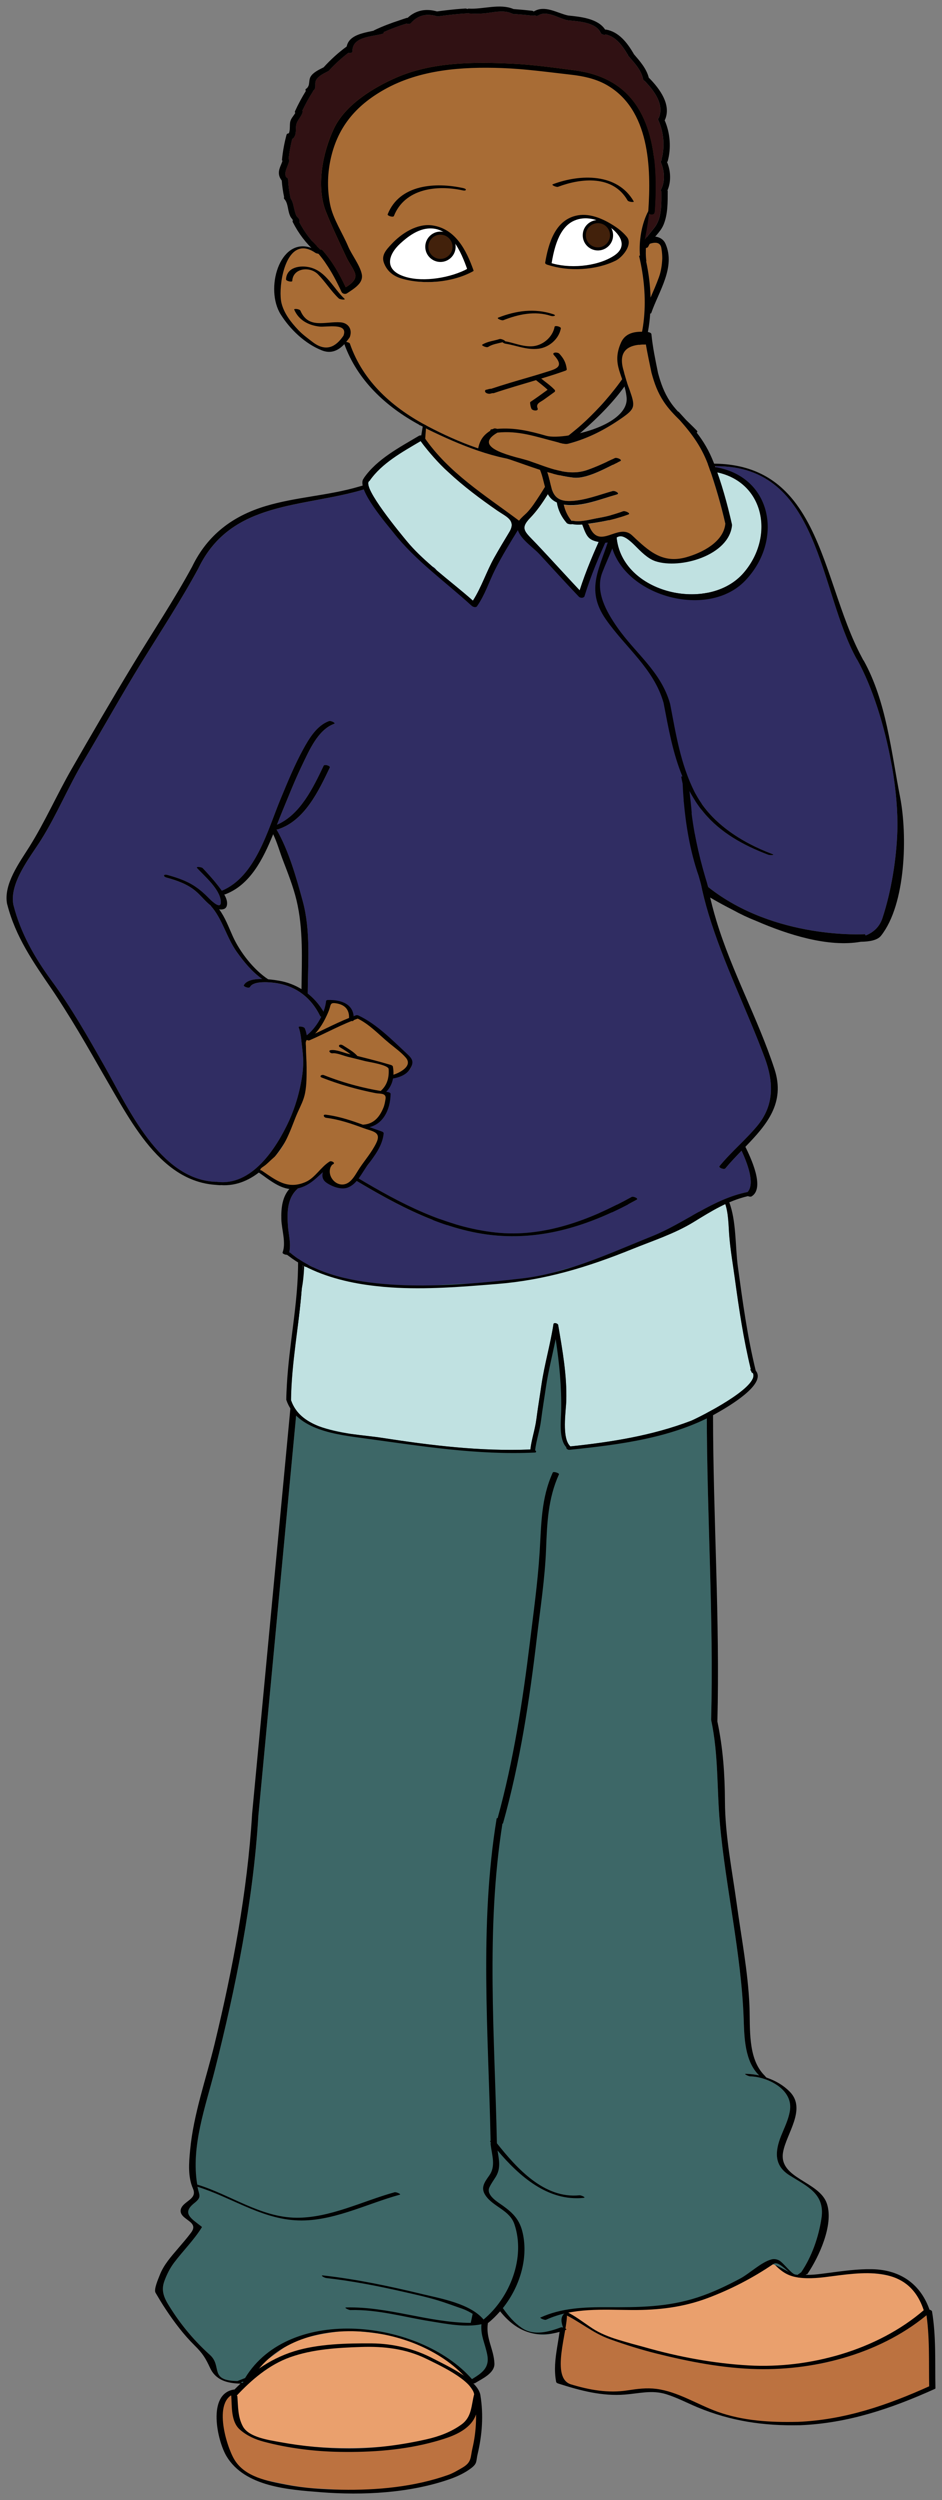
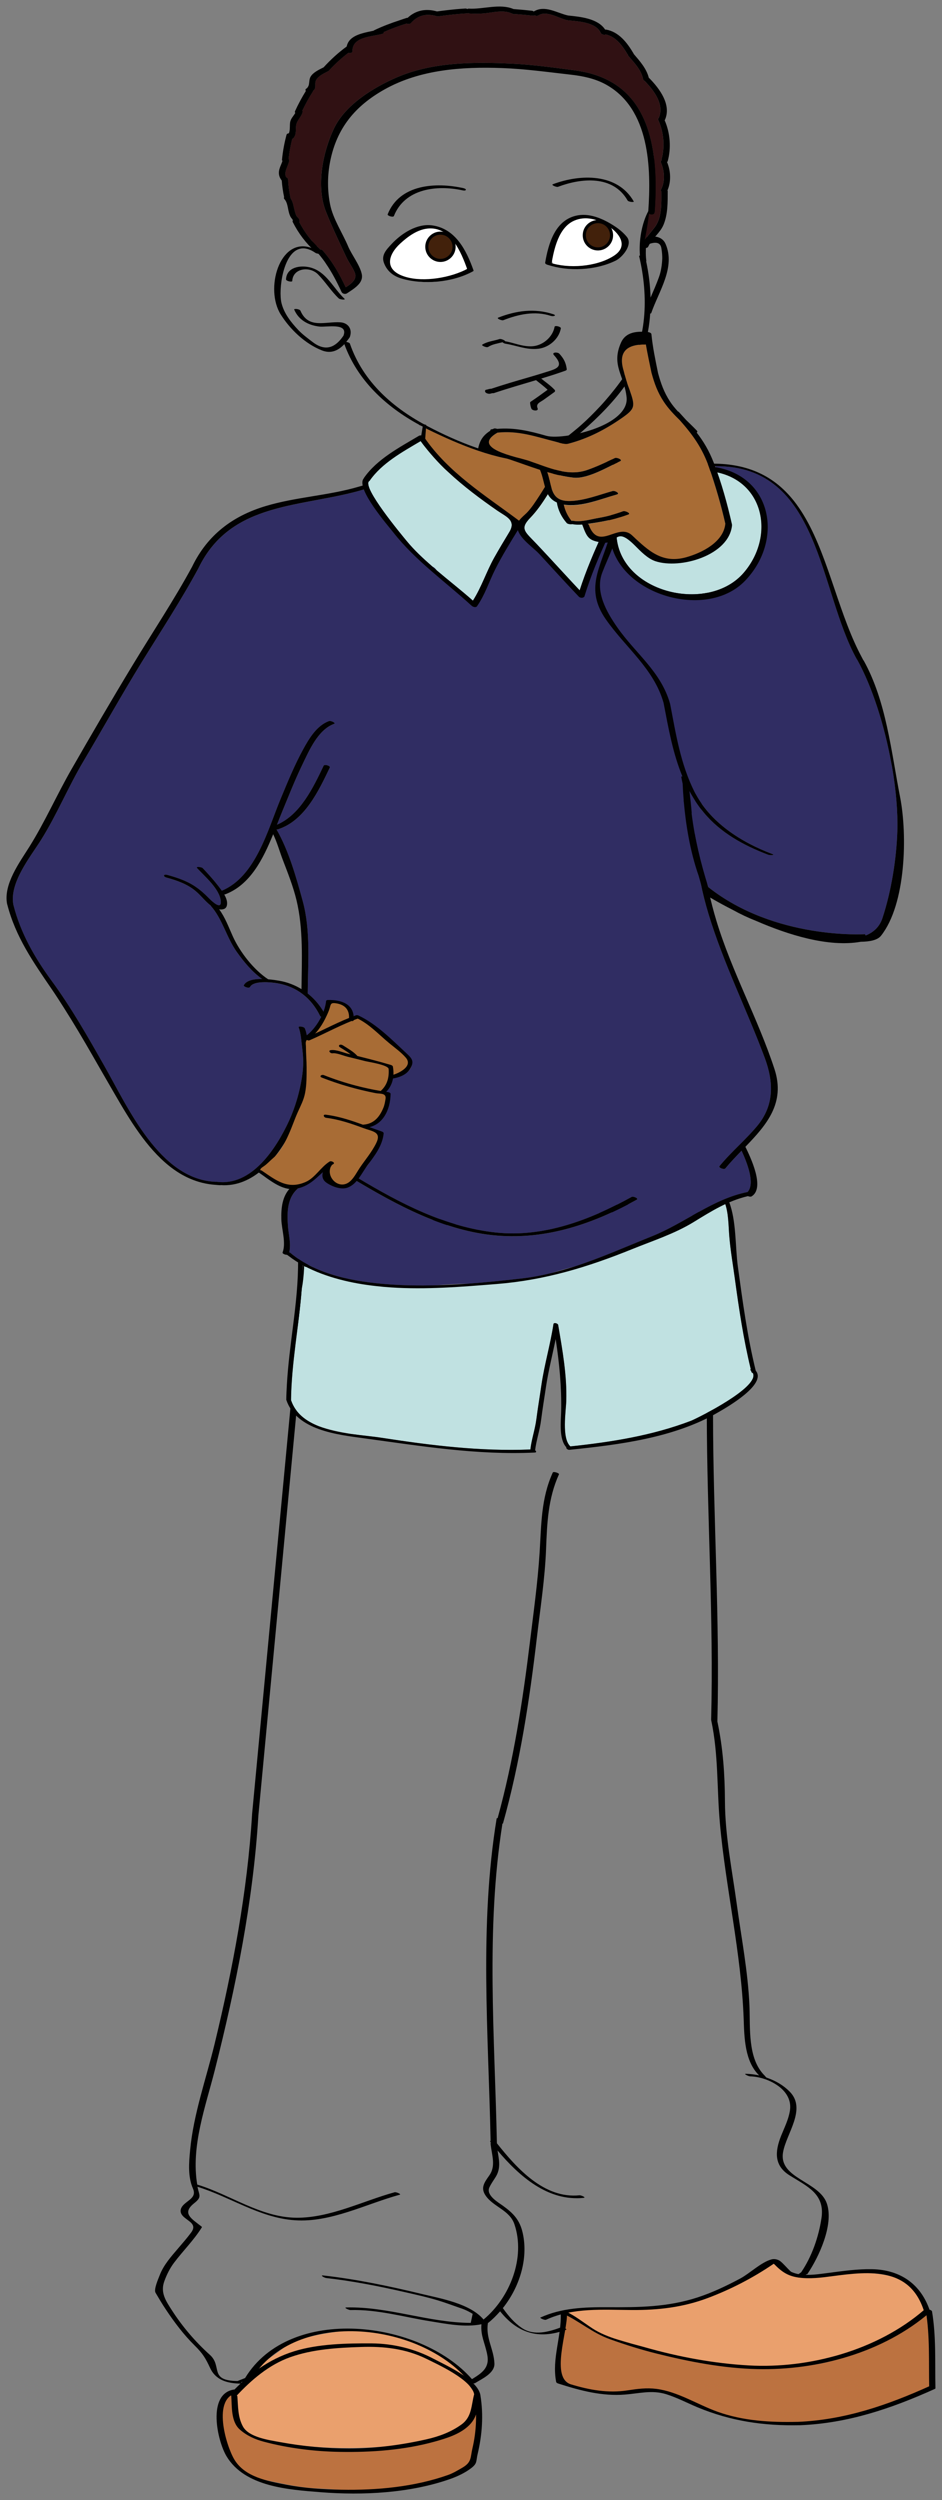
<svg xmlns="http://www.w3.org/2000/svg" version="1.1" width="72.089" height="191.243" viewBox="0.325 0.372 72.089 191.243">
  <rect x="0.325" y="0.372" width="72.089" height="191.243" fill="#808080" stroke="none" />
  <g id="ID0.5689998255111277">
    <g id="R_Shoe">
      <path id="Fill_8_" fill="#EAA06D" d="M 59.538 173.302 C 59.026 173.89 58.49 174.048 57.773 174.425 C 56.975 174.846 56.289 175.159 55.441 175.507 C 53.656 176.241 51.697 177.006 49.799 176.908 C 48.516 176.84 44.953 176.877 43.708 177.166 C 42.283 177.496 46.779 179.229 47.582 179.325 C 50.153 180.616 52.455 180.689 55.236 181.217 C 56.544 181.47 59.663 181.375 61.045 181.31 C 62.67 181.232 62.573 180.954 64.154 180.629 C 65.664 180.321 67.102 179.798 68.43 179.097 C 69.388 178.592 70.238 177.85 71.233 177.464 C 71.267 177.325 71.286 177.05 71.252 176.909 C 71.097 176.274 70.009 175.057 69.413 174.799 C 68.484 174.396 67.304 174.227 66.247 174.237 C 65.058 174.242 63.228 174.677 61.998 174.537 C 61.533 174.481 59.655 174.089 59.93 173.496 " stroke-width="0.95" />
      <path id="Trim_1_" fill="#BC7240" d="M 71.435 177.413 C 71.68 178.326 71.729 179.273 71.759 180.267 C 71.773 180.756 71.652 181.118 71.593 181.535 C 71.532 181.99 71.699 182.424 71.637 182.878 C 70.625 183.277 69.743 183.887 68.688 184.234 C 67.549 184.61 66.365 184.899 65.217 185.258 C 62.519 186.107 59.462 185.945 56.739 185.313 C 55.655 185.062 54.629 184.674 53.601 184.257 C 52.609 183.854 51.873 183.317 50.771 183.226 C 49.648 183.129 48.564 183.459 47.429 183.379 C 46.37 183.307 45.166 183.235 44.181 182.858 C 42.082 182.052 43.534 178.883 43.475 177.345 C 43.898 177.596 44.728 178.05 45.144 178.342 C 46.042 178.959 46.781 179.095 47.822 179.39 C 48.933 179.708 49.83 180.099 50.937 180.401 C 53.33 181.056 55.826 181.287 58.32 181.425 C 60.719 181.557 63.029 181.422 65.252 180.566 C 66.491 180.091 67.68 179.486 68.857 178.871 C 69.577 178.494 70.574 177.307 71.371 177.296 " stroke-width="0.95" />
      <path id="Outline_13_" d="M 71.028 177.131 C 71.079 177.285 71.556 177.352 71.505 177.194 C 70.827 175.101 69.23 173.992 67.045 173.954 C 65.942 173.935 64.853 174.092 63.763 174.233 C 63.191 174.307 62.611 174.396 62.036 174.389 C 61.02 174.381 60.436 174.012 59.76 173.3 C 59.661 173.196 59.184 173.162 59.317 173.302 C 59.975 173.995 60.445 174.452 61.416 174.591 C 62.296 174.715 63.184 174.601 64.057 174.484 C 66.92 174.102 69.952 173.806 71.028 177.131 L 71.028 177.131 L 71.028 177.131 L 71.028 177.131 L 71.028 177.131 L 71.028 177.131 L 71.028 177.131 L 71.028 177.131 L 71.028 177.131 L 71.028 177.131 Z M 71.652 177.193 C 71.627 177.037 71.147 176.952 71.175 177.13 C 71.495 179.067 71.395 181.02 71.434 182.969 C 71.438 183.115 71.917 183.222 71.911 183.032 C 71.871 181.079 71.973 179.126 71.652 177.193 L 71.652 177.193 L 71.652 177.193 L 71.652 177.193 L 71.652 177.193 L 71.652 177.193 L 71.652 177.193 L 71.652 177.193 L 71.652 177.193 L 71.652 177.193 Z M 61.541 185.889 C 61.866 185.882 61.522 185.628 61.351 185.632 C 59.271 185.678 57.2 185.564 55.224 184.855 C 53.687 184.302 52.192 183.317 50.551 183.109 C 49.806 183.014 49.091 183.109 48.349 183.224 C 46.87 183.453 45.44 183.194 44.02 182.764 C 42.428 182.277 43.764 178.709 43.712 177.375 C 43.705 177.229 43.228 177.126 43.236 177.316 C 43.306 179.102 42.542 180.792 42.887 182.577 C 42.907 182.66 43.032 182.699 43.098 182.717 C 44.75 183.244 46.399 183.683 48.146 183.545 C 49.239 183.461 50.207 183.179 51.301 183.515 C 52.133 183.775 52.888 184.175 53.689 184.512 C 56.252 185.578 58.771 185.95 61.541 185.889 L 61.541 185.889 L 61.541 185.889 L 61.541 185.889 L 61.541 185.889 L 61.541 185.889 L 61.541 185.889 L 61.541 185.889 L 61.541 185.889 L 61.541 185.889 Z M 71.867 183.112 C 72.058 183.024 71.618 182.827 71.487 182.889 C 68.21 184.368 64.949 185.488 61.354 185.634 C 61.032 185.647 61.37 185.899 61.542 185.891 C 65.211 185.743 68.522 184.62 71.867 183.112 L 71.867 183.112 L 71.867 183.112 L 71.867 183.112 L 71.867 183.112 L 71.867 183.112 L 71.867 183.112 L 71.867 183.112 L 71.867 183.112 L 71.867 183.112 Z M 71.49 177.256 C 71.611 177.152 71.168 176.968 71.042 177.071 C 67.464 180.156 62.268 181.577 57.629 181.316 C 54.956 181.164 52.298 180.67 49.723 179.94 C 48.413 179.568 46.812 179.237 45.658 178.481 C 44.976 178.032 44.358 177.531 43.617 177.181 C 43.411 177.082 43.134 177.22 43.433 177.36 C 44.712 177.965 45.662 178.832 47.018 179.316 C 48.176 179.732 49.347 180.101 50.54 180.4 C 53.073 181.033 55.663 181.536 58.279 181.597 C 62.899 181.7 67.925 180.334 71.49 177.256 L 71.49 177.256 L 71.49 177.256 L 71.49 177.256 L 71.49 177.256 L 71.49 177.256 L 71.49 177.256 L 71.49 177.256 L 71.49 177.256 L 71.49 177.256 Z " stroke-width="0.95" fill="undefined" />
    </g>
    <g id="L_Shoe">
      <path id="Fill_6_" fill="#EAA06D" d="M 36.883 183.566 C 36.891 184.256 36.419 185.59 35.884 185.939 C 35.16 186.404 33.846 186.906 33.01 187.076 C 29.348 187.825 24.085 187.855 20.439 186.938 C 19.604 186.728 18.786 186.278 18.575 185.612 C 18.464 185.26 18.205 183.817 18.257 183.496 C 18.35 182.903 19.623 182.145 20 181.616 C 20.403 181.048 21.247 180.592 21.808 180.141 C 22.94 179.226 24.679 178.948 26.103 178.736 C 27.731 178.491 29.171 178.712 30.851 179.192 C 32.155 179.567 33.214 180.157 34.378 180.821 C 34.938 181.144 35.448 181.396 35.786 181.995 C 36.065 182.488 36.36 183.271 36.883 183.566 " stroke-width="0.95" />
      <path id="Trim" fill="#BC7240" d="M 36.544 184.928 C 36.498 184.881 36.367 185.466 36.284 185.444 C 36.051 185.773 35.813 185.95 35.463 186.267 C 35.112 186.583 34.374 186.698 33.96 186.871 C 32.559 187.457 30.969 187.505 29.447 187.709 C 26.753 188.075 24.425 187.96 21.651 187.236 C 20.591 186.96 18.817 186.687 18.573 185.605 C 18.422 184.937 18.553 183.228 17.702 183.573 C 16.837 183.928 17.064 185.297 17.183 186.102 C 17.341 187.186 17.746 188.199 18.509 189.09 C 19.143 189.834 20.148 189.982 21.076 190.178 C 22.196 190.411 23.386 190.672 24.534 190.719 C 25.924 190.778 26.94 190.904 28.326 190.904 C 29.85 190.904 31.388 190.684 32.854 190.33 C 33.598 190.15 34.376 190.125 35.029 189.716 C 35.479 189.432 36.392 189.28 36.527 188.772 C 36.804 187.72 37.365 185.902 36.987 184.913 " stroke-width="0.95" />
      <path id="Outline_12_" d="M 36.617 183.544 C 36.642 183.7 37.122 183.785 37.093 183.607 C 36.894 182.384 34.451 181.309 33.521 180.815 C 32.068 180.044 30.423 179.643 28.782 179.63 C 26.872 179.618 24.658 179.663 22.825 180.237 C 20.878 180.846 19.334 182.007 17.956 183.486 C 17.837 183.61 18.292 183.782 18.404 183.665 C 19.563 182.422 20.905 181.267 22.53 180.687 C 24.248 180.073 26.163 179.961 27.977 179.902 C 29.696 179.846 31.381 180.035 32.944 180.804 C 33.839 181.247 36.432 182.416 36.617 183.544 L 36.617 183.544 L 36.617 183.544 L 36.617 183.544 L 36.617 183.544 L 36.617 183.544 L 36.617 183.544 L 36.617 183.544 L 36.617 183.544 L 36.617 183.544 Z M 18.492 183.688 C 18.483 183.534 18.005 183.437 18.023 183.63 C 18.082 184.458 17.988 185.606 18.677 186.219 C 19.204 186.686 19.848 186.978 20.53 187.154 C 22.385 187.649 24.409 187.898 26.328 187.929 C 28.742 187.972 31.269 187.791 33.605 187.139 C 34.462 186.897 35.409 186.615 36.099 186.012 C 36.901 185.315 36.837 184.609 37.096 183.643 C 36.936 183.607 36.778 183.578 36.619 183.544 C 36.844 184.891 36.794 186.32 36.48 187.654 C 36.315 188.349 36.439 188.713 35.712 189.136 C 35.363 189.339 35.004 189.555 34.623 189.693 C 32.044 190.608 29.169 190.873 26.451 190.823 C 25.041 190.797 23.621 190.71 22.237 190.441 C 20.814 190.164 19.069 189.864 18.258 188.513 C 17.633 187.476 16.495 183.732 18.524 183.413 C 18.79 183.37 18.371 183.142 18.228 183.16 C 16.152 183.487 16.954 187.088 17.661 188.264 C 19.067 190.608 22.417 190.818 24.862 191.013 C 28.105 191.269 31.719 191.087 34.807 189.992 C 35.35 189.798 35.918 189.529 36.378 189.178 C 36.869 188.803 36.743 188.659 36.877 188.094 C 37.225 186.626 37.335 185.104 37.091 183.611 C 37.069 183.474 36.655 183.357 36.614 183.512 C 36.383 184.367 36.449 185.244 35.649 185.828 C 34.852 186.407 33.93 186.749 32.974 186.966 C 31.036 187.404 29.042 187.667 27.056 187.669 C 25.276 187.671 23.486 187.501 21.733 187.177 C 20.902 187.025 19.378 186.816 18.92 185.995 C 18.524 185.279 18.549 184.484 18.492 183.688 L 18.492 183.688 L 18.492 183.688 L 18.492 183.688 L 18.492 183.688 L 18.492 183.688 L 18.492 183.688 L 18.492 183.688 L 18.492 183.688 L 18.492 183.688 Z " stroke-width="0.95" fill="undefined" />
    </g>
    <g id="Pants">
-       <path id="Fill_7_" fill="#3D6767" d="M 61.636 174.19 C 62.453 172.987 62.967 171.502 63.188 170.069 C 63.483 168.177 62.079 167.614 60.743 166.772 C 59.564 166.03 59.616 164.973 60.1 163.754 C 60.356 163.112 60.661 162.526 60.774 161.835 C 60.904 161.049 60.518 160.425 59.939 159.978 C 59.872 159.93 59.802 159.881 59.736 159.836 C 59.127 159.439 58.365 159.214 57.727 159.201 C 57.626 159.201 57.181 159.002 57.417 159.006 C 57.755 159.014 58.091 159.059 58.421 159.129 C 57.318 158.052 57.286 156.257 57.237 154.813 C 57.145 152.276 56.805 149.806 56.426 147.298 C 56.051 144.812 55.634 142.309 55.414 139.802 C 55.177 137.147 55.314 134.594 54.751 131.955 C 54.751 131.951 54.759 131.951 54.76 131.949 C 54.758 131.944 54.747 131.938 54.747 131.932 C 54.947 124.117 54.423 116.318 54.415 108.505 C 54.415 108.501 54.43 108.501 54.434 108.498 L 53.282 92.96 C 53.282 92.96 40.1 92.842 24.128 95.514 L 23.013 108.368 C 23.013 108.368 23.145 108.637 22.992 108.589 C 22.027 118.821 21.058 129.062 20.093 139.298 C 20.093 139.3 20.095 139.3 20.095 139.302 C 19.694 145.841 18.374 152.355 16.771 158.697 C 16.045 161.567 14.859 164.689 15.444 167.678 C 15.565 168.297 15.8 168.42 15.19 168.902 C 14.214 169.676 14.967 170.077 15.756 170.695 C 15.772 170.71 15.777 170.723 15.776 170.745 C 15.164 171.731 14.336 172.54 13.643 173.461 C 13.324 173.884 13.094 174.352 12.91 174.847 C 12.573 175.741 13.016 176.371 13.483 177.1 C 14.296 178.362 15.275 179.506 16.39 180.508 C 17.366 181.388 16.286 182.479 18.502 182.508 C 18.568 182.512 18.806 182.61 18.858 182.668 C 20.245 181.662 21.322 179.365 23.441 179.172 C 25.802 178.534 27.329 178.595 29.424 178.899 C 31.424 179.193 31.84 179.196 33.512 180.265 C 34.324 180.571 36.229 182.502 36.676 182.451 C 37.413 182.366 38.168 181.386 37.376 178.904 C 36.962 177.609 37.601 178.143 38.571 176.909 C 39.087 178.167 41.447 179.765 43.442 178.517 C 43.358 178.13 42.631 176.909 45.389 176.909 C 47.975 176.931 49.525 176.922 52.228 176.685 C 53.69 176.556 55.466 175.549 56.841 174.991 C 58.041 174.503 57.858 173.942 59.065 173.588 C 59.761 173.315 61.214 174.846 61.816 174.314 C 61.707 174.274 61.617 174.219 61.636 174.19 L 61.636 174.19 L 61.636 174.19 L 61.636 174.19 L 61.636 174.19 L 61.636 174.19 L 61.636 174.19 L 61.636 174.19 L 61.636 174.19 Z " stroke-width="0.95" />
      <path id="Outline_11_" d="M 63.612 168.958 C 63.044 167.214 59.908 167.039 60.249 165.016 C 60.491 163.587 62.082 161.7 60.751 160.365 C 60.268 159.878 59.677 159.543 59.044 159.32 C 59.021 159.31 58.997 159.301 58.974 159.292 C 58.921 159.248 58.887 159.19 58.838 159.142 C 57.517 157.826 57.753 155.48 57.677 153.767 C 57.562 151.168 57.06 148.603 56.708 146.031 C 56.351 143.422 55.815 140.806 55.803 138.164 C 55.793 136.091 55.656 134.091 55.224 132.058 C 55.424 124.246 54.9 116.451 54.891 108.64 L 53.756 92.488 C 41.584 92.072 23.712 95.042 23.712 95.042 L 22.535 108.243 C 22.08 113.061 21.625 117.881 21.169 122.701 C 21.091 123.527 21.013 124.35 20.935 125.176 C 20.494 129.844 20.054 134.511 19.613 139.177 C 19.613 139.179 19.615 139.179 19.615 139.181 C 19.254 145.083 18.137 150.983 16.748 156.722 C 16.099 159.396 15.13 162.101 14.874 164.855 C 14.78 165.827 14.696 166.887 15.092 167.787 C 15.382 168.445 14.757 168.644 14.376 169.027 C 14.088 169.319 14.054 169.642 14.376 169.942 C 14.789 170.324 15.421 170.522 14.949 171.155 C 14.639 171.572 14.3 171.96 13.963 172.354 C 13.428 172.979 12.835 173.643 12.543 174.425 C 12.445 174.679 12.077 175.501 12.229 175.757 C 12.481 176.183 12.733 176.612 13.009 177.024 C 13.659 178.001 14.37 178.95 15.207 179.777 C 15.842 180.402 16.059 180.764 16.414 181.531 C 16.57 181.863 16.785 182.101 17.035 182.275 C 17.041 182.278 17.047 182.284 17.053 182.288 C 17.506 182.594 18.081 182.689 18.688 182.707 C 18.727 182.707 18.765 182.711 18.803 182.711 C 18.807 182.711 18.807 182.711 18.81 182.711 C 18.87 182.709 18.878 182.694 18.857 182.672 C 18.84 182.653 18.803 182.631 18.761 182.611 C 18.813 182.594 18.868 182.574 18.924 182.555 C 18.947 182.633 19.326 182.775 19.393 182.666 C 22.579 176.862 32.491 177.938 36.236 182.571 C 36.306 182.656 36.578 182.731 36.678 182.671 C 37.19 182.346 38.197 181.917 38.162 181.16 C 38.109 180.037 37.487 179.24 37.661 178.08 C 37.998 177.817 38.307 177.506 38.597 177.175 C 39.917 178.826 41.532 179.367 43.64 178.59 C 43.784 178.538 43.356 178.364 43.25 178.405 C 42.32 178.75 41.191 179.071 40.28 178.463 C 39.676 178.06 39.232 177.53 38.815 176.943 C 38.813 176.939 38.805 176.939 38.802 176.936 C 40.074 175.345 40.768 173.176 40.33 171.2 C 40.112 170.2 39.618 169.68 38.807 169.098 C 38.446 168.839 37.51 168.304 37.772 167.708 C 37.909 167.406 38.086 167.177 38.258 166.897 C 38.671 166.231 38.511 165.579 38.4 164.874 C 40.073 166.85 42.257 168.778 44.984 168.498 C 45.224 168.472 44.777 168.288 44.674 168.301 C 41.981 168.577 39.888 166.255 38.351 164.322 C 38.186 156.171 37.495 147.97 38.774 139.873 C 38.789 139.866 38.814 139.866 38.818 139.853 C 40.122 135.203 40.848 130.427 41.411 125.638 C 41.674 123.399 42.026 121.135 42.114 118.879 C 42.192 116.879 42.261 115.005 43.102 113.148 C 43.141 113.064 42.676 112.903 42.627 113.016 C 41.719 115.016 41.757 117.009 41.619 119.152 C 41.476 121.43 41.156 123.705 40.88 125.971 C 40.327 130.509 39.626 135.029 38.41 139.444 C 38.37 139.448 38.336 139.457 38.332 139.479 C 36.997 147.645 37.703 155.917 37.87 164.138 C 37.834 164.146 37.817 164.164 37.843 164.196 C 37.853 164.209 37.863 164.22 37.873 164.233 C 37.873 164.27 37.875 164.305 37.876 164.342 C 37.875 164.346 37.865 164.344 37.865 164.348 C 37.868 164.381 37.875 164.417 37.879 164.45 C 37.879 164.459 37.879 164.467 37.879 164.474 C 37.879 164.475 37.881 164.475 37.881 164.477 C 37.98 165.26 38.271 166.077 37.777 166.773 C 37.404 167.305 37.081 167.719 37.48 168.31 C 38.07 169.192 39.321 169.424 39.691 170.511 C 40.56 173.067 39.352 176.133 37.33 177.805 C 36.301 176.577 34.033 176.195 32.617 175.853 C 30.13 175.253 27.619 174.723 25.075 174.435 C 24.763 174.4 25.158 174.615 25.28 174.628 C 27.303 174.858 29.304 175.249 31.288 175.704 C 32.152 175.901 33.021 176.092 33.871 176.35 C 34.422 176.519 34.948 176.718 35.488 176.905 C 35.844 177.016 36.181 177.172 36.497 177.371 C 36.45 177.602 36.399 177.832 36.351 178.061 C 33.125 178.05 30.054 176.8 26.828 176.881 C 26.591 176.889 27.037 177.082 27.136 177.08 C 29.229 177.022 31.193 177.607 33.24 177.935 C 34.479 178.135 35.909 178.425 37.169 178.165 C 37.094 179.047 37.432 179.571 37.614 180.499 C 37.814 181.517 37.183 181.907 36.444 182.366 C 32.474 177.84 22.506 176.642 19.082 182.28 L 18.501 182.51 C 16.285 182.481 17.366 181.389 16.39 180.51 C 15.274 179.508 14.296 178.363 13.482 177.102 C 13.016 176.372 12.572 175.743 12.909 174.849 C 13.093 174.354 13.324 173.886 13.642 173.463 C 14.335 172.541 15.164 171.732 15.775 170.747 C 15.776 170.725 15.77 170.712 15.755 170.697 C 14.966 170.079 14.213 169.679 15.189 168.904 C 15.8 168.422 15.564 168.299 15.443 167.68 C 15.441 167.67 15.441 167.661 15.44 167.65 C 17.962 168.429 20.194 170.025 22.887 170.21 C 25.635 170.401 28.303 168.973 30.92 168.255 C 31.059 168.215 30.639 168.037 30.524 168.069 C 28.09 168.737 25.584 170.038 23.012 170.018 C 20.285 169.999 17.965 168.255 15.419 167.481 C 14.923 164.551 16.061 161.505 16.771 158.699 C 18.374 152.357 19.694 145.843 20.095 139.304 C 20.095 139.302 20.093 139.302 20.093 139.3 C 21.058 129.064 22.027 118.823 22.992 108.591 C 23.145 108.639 23.013 108.37 23.013 108.37 L 24.128 95.516 C 40.1 92.844 53.282 92.962 53.282 92.962 L 54.434 108.499 C 54.43 108.503 54.415 108.503 54.415 108.507 C 54.423 116.321 54.947 124.119 54.747 131.934 C 54.747 131.94 54.758 131.946 54.76 131.951 C 54.759 131.953 54.751 131.953 54.751 131.957 C 55.314 134.595 55.177 137.149 55.414 139.804 C 55.634 142.311 56.052 144.813 56.426 147.3 C 56.804 149.809 57.145 152.278 57.237 154.815 C 57.286 156.259 57.318 158.054 58.421 159.131 C 58.091 159.06 57.756 159.016 57.417 159.008 C 57.181 159.004 57.626 159.203 57.727 159.203 C 58.365 159.216 59.128 159.44 59.736 159.838 C 59.806 159.884 59.875 159.931 59.939 159.98 C 60.518 160.427 60.904 161.051 60.774 161.837 C 60.661 162.528 60.356 163.114 60.1 163.756 C 59.616 164.975 59.564 166.031 60.743 166.773 C 62.079 167.616 63.483 168.179 63.188 170.071 C 62.968 171.504 62.454 172.989 61.636 174.192 L 61.355 174.387 L 61.358 174.396 C 61.303 174.377 61.255 174.367 61.228 174.369 C 60.935 174.392 60.265 173.434 59.926 173.27 C 59.736 173.183 59.541 173.152 59.343 173.212 C 58.561 173.432 57.701 174.278 56.97 174.67 C 55.921 175.228 54.84 175.746 53.706 176.114 C 51.404 176.862 49.203 176.875 46.809 176.863 C 45.054 176.854 43.299 176.912 41.676 177.656 C 41.617 177.681 41.997 177.88 42.125 177.817 C 44.179 176.875 46.478 177.064 48.677 177.077 C 50.691 177.09 52.589 176.875 54.491 176.159 C 56.259 175.494 57.941 174.622 59.502 173.561 C 59.992 173.227 60.708 174.448 61.401 174.548 L 61.416 174.595 C 61.416 174.595 61.962 174.498 62.017 174.352 C 62.056 174.35 62.096 174.348 62.113 174.322 C 62.995 173.022 64.133 170.567 63.612 168.958 L 63.612 168.958 L 63.612 168.958 L 63.612 168.958 L 63.612 168.958 L 63.612 168.958 L 63.612 168.958 L 63.612 168.958 L 63.612 168.958 Z " stroke-width="0.95" fill="undefined" />
    </g>
    <g id="Undershirt">
      <path id="Fill_5_" fill="#C0E1E1" d="M 22.598 107.487 C 22.934 108.483 23.74 109.085 24.725 109.472 C 25.483 109.734 26.328 109.914 27.143 110.055 C 28.012 110.179 28.857 110.251 29.538 110.357 C 33.314 110.941 37.099 111.408 40.927 111.251 C 40.926 111.243 40.915 111.236 40.917 111.227 C 41.01 110.45 41.276 109.707 41.375 108.922 C 41.486 108.056 41.633 107.195 41.758 106.329 C 41.986 104.752 42.443 103.228 42.681 101.662 C 42.705 101.51 43.019 101.604 43.041 101.725 C 43.368 103.645 43.722 105.583 43.66 107.54 C 43.636 108.319 43.294 110.396 43.977 111.015 C 47.12 110.684 50.24 110.191 53.205 109.057 C 53.521 108.938 57.675 106.906 57.97 105.717 C 57.973 105.689 57.98 105.661 57.981 105.635 C 57.989 105.555 57.978 105.481 57.944 105.413 C 57.887 105.389 57.838 105.357 57.827 105.311 C 57.821 105.287 57.816 105.263 57.809 105.239 C 57.809 105.237 57.809 105.237 57.809 105.237 C 57.733 105.178 57.744 105.132 57.778 105.099 C 57.223 102.815 56.877 100.497 56.56 98.166 C 56.414 97.094 56.225 96.019 56.138 94.94 C 56.069 94.109 56.086 93.17 55.794 92.378 C 53.258 93.241 50.706 95.128 48.175 95.996 C 44.983 97.089 42.681 98.031 39.315 98.436 C 36.422 98.787 33.751 98.818 30.839 98.818 C 29.584 98.818 27.881 98.44 26.672 98.146 C 26.128 98.018 25.151 97.746 24.614 97.573 C 24.243 97.458 24.117 96.907 23.901 97.156 C 23.63 97.472 23.57 97.03 23.599 97.347 C 23.567 97.967 23.515 98.463 23.416 98.979 C 23.199 101.817 22.631 104.628 22.597 107.484 C 22.596 107.485 22.598 107.485 22.598 107.487 L 22.598 107.487 L 22.598 107.487 L 22.598 107.487 L 22.598 107.487 L 22.598 107.487 L 22.598 107.487 L 22.598 107.487 L 22.598 107.487 Z " stroke-width="0.95" />
      <path id="Outline_10_" d="M 58.159 105.223 C 57.518 102.612 57.16 99.953 56.796 97.292 C 56.581 95.737 56.689 93.765 56.115 92.295 C 56.062 92.161 55.704 92.139 55.777 92.323 C 55.784 92.34 55.787 92.36 55.794 92.377 C 56.086 93.169 56.068 94.108 56.136 94.939 C 56.225 96.019 56.413 97.094 56.559 98.165 C 56.877 100.496 57.222 102.814 57.777 105.097 C 57.743 105.131 57.733 105.177 57.808 105.236 C 57.809 105.236 57.809 105.236 57.809 105.238 C 57.815 105.262 57.82 105.287 57.826 105.31 C 57.837 105.357 57.886 105.388 57.943 105.412 C 57.977 105.48 57.988 105.555 57.98 105.634 C 57.978 105.66 57.976 105.688 57.969 105.716 C 57.674 106.905 53.52 108.937 53.204 109.056 C 50.239 110.189 47.119 110.683 43.976 111.014 C 43.292 110.395 43.636 108.318 43.659 107.539 C 43.72 105.581 43.366 103.644 43.04 101.724 C 43.019 101.603 42.703 101.508 42.68 101.661 C 42.442 103.227 41.986 104.751 41.757 106.328 C 41.632 107.194 41.485 108.055 41.374 108.921 C 41.275 109.706 41.008 110.448 40.916 111.226 C 40.915 111.236 40.925 111.243 40.926 111.25 C 37.099 111.407 33.313 110.94 29.538 110.356 C 28.856 110.25 28.011 110.177 27.142 110.054 C 26.314 109.935 25.469 109.762 24.724 109.471 C 23.739 109.084 22.932 108.482 22.597 107.486 C 22.597 107.484 22.596 107.484 22.595 107.484 C 22.629 104.628 23.197 101.817 23.414 98.979 C 23.47 98.247 23.508 97.513 23.5 96.776 C 23.498 96.632 23.134 96.568 23.136 96.743 C 23.154 98.423 22.966 100.087 22.757 101.748 C 22.566 103.266 22.364 104.781 22.278 106.307 C 22.256 106.689 22.238 107.072 22.233 107.454 C 22.233 107.455 22.236 107.457 22.236 107.459 C 23.022 109.778 26.118 110.113 28.19 110.395 C 32.544 110.987 36.834 111.693 41.246 111.485 C 41.405 111.478 41.364 111.378 41.276 111.311 C 41.368 110.537 41.632 109.798 41.731 109.019 C 41.842 108.153 41.983 107.292 42.113 106.427 C 42.295 105.219 42.599 104.038 42.839 102.851 C 42.843 102.832 42.845 102.814 42.849 102.797 C 42.853 102.816 42.855 102.836 42.858 102.856 C 43.131 104.674 43.308 106.466 43.27 108.329 C 43.255 109.071 43.078 110.457 43.668 111.086 C 43.625 111.16 43.775 111.293 43.899 111.277 C 47.725 110.884 51.94 110.362 55.325 108.385 C 55.992 108.001 59.032 106.255 58.159 105.223 L 58.159 105.223 L 58.159 105.223 L 58.159 105.223 L 58.159 105.223 L 58.159 105.223 L 58.159 105.223 L 58.159 105.223 L 58.159 105.223 Z " stroke-width="0.95" fill="undefined" />
    </g>
    <g id="Neck">
      <path id="Fill_1_" fill="#A86C35" d="M 40.049 40.203 C 44.185 39.996 45.063 37.677 45.252 36.639 C 44.814 36.737 42.93 37.035 42.909 34.853 C 42.322 35.21 41.701 35.501 41.054 35.654 C 41.054 35.654 41.053 35.654 41.052 35.654 C 41.032 35.658 41.004 35.662 40.963 35.661 C 38.354 35.61 35.417 34.361 33.105 33.235 C 33.044 33.205 32.985 33.172 32.925 33.14 L 32.856 34.062 L 32.647 36.798 C 33.434 37.833 35.836 40.414 40.049 40.203 L 40.049 40.203 L 40.049 40.203 L 40.049 40.203 L 40.049 40.203 L 40.049 40.203 L 40.049 40.203 L 40.049 40.203 L 40.049 40.203 Z " stroke-width="0.95" />
      <path id="L_Side" d="M 32.856 34.062 L 32.924 33.14 L 32.944 32.875 L 32.707 32.815 L 32.559 33.706 L 32.321 36.458 L 32.443 36.633 L 32.637 36.913 L 32.856 34.062 " stroke-width="0.95" fill="undefined" />
      <path id="R_Side" d="M 45.344 36.616 L 45.341 36.581 L 45.324 36.398 C 42.889 36.853 43.146 34.557 43.146 34.557 L 42.909 34.557 C 42.902 34.664 42.906 34.755 42.908 34.852 C 42.931 37.322 45.344 36.616 45.344 36.616 L 45.344 36.616 L 45.344 36.616 L 45.344 36.616 L 45.344 36.616 L 45.344 36.616 L 45.344 36.616 L 45.344 36.616 L 45.344 36.616 Z " stroke-width="0.95" fill="undefined" />
    </g>
    <g id="Sweater">
      <path id="ID0.5121592106297612" fill="#302D63" d="M 33.66 98.695 C 34.441 98.63 35.243 98.571 36.084 98.571 C 36.104 98.571 36.124 98.571 36.143 98.571 C 37.579 98.468 39.01 98.317 40.41 98.154 C 41.109 98.071 41.8 97.932 42.486 97.766 C 43.104 97.575 43.706 97.406 44.3 97.254 C 46.327 96.595 48.302 95.713 50.243 94.933 C 52.736 93.933 54.872 92.089 57.535 91.56 C 58.131 90.915 57.496 89.308 57.075 88.402 C 56.647 88.845 56.218 89.29 55.833 89.756 C 55.74 89.871 55.285 89.705 55.388 89.577 C 55.861 89.004 56.387 88.481 56.912 87.955 C 56.919 87.951 56.916 87.942 56.927 87.941 C 57.383 87.483 57.84 87.023 58.256 86.527 C 59.593 84.931 59.542 83.153 58.841 81.276 C 57.465 77.585 55.695 74.078 54.547 70.295 C 53.562 67.047 53.261 63.842 53.617 60.479 C 53.645 60.216 53.675 59.953 53.705 59.691 C 53.701 59.685 53.697 59.677 53.693 59.67 C 53.687 59.659 53.706 59.656 53.709 59.649 C 54.08 56.334 54.528 53.083 54.282 49.722 C 54.278 49.671 54.324 49.649 54.383 49.641 C 54.24 47.859 53.531 40.034 53.4 38.593 C 53.4 38.593 53.399 38.593 53.399 38.592 C 52.942 38.35 52.476 38.125 52.003 37.918 C 51.992 37.913 51.98 37.907 51.969 37.902 C 51.487 37.692 50.999 37.501 50.504 37.331 C 50.014 37.166 49.515 37.028 49.011 36.913 L 45.622 36.459 C 45.622 36.459 45.502 40.259 40.001 40.536 C 34.498 40.814 32.242 36.855 32.084 36.697 L 28.484 37.725 C 28.484 37.725 28.339 37.806 28.224 37.801 C 23.504 39.228 18.036 38.653 15.521 43.818 C 15.521 43.818 15.522 43.819 15.522 43.82 C 14.188 46.292 12.645 48.638 11.171 51.026 C 9.631 53.528 8.2 56.099 6.702 58.623 C 5.542 60.577 4.67 62.706 3.468 64.622 C 2.639 65.945 1.018 67.925 1.352 69.602 C 1.352 69.602 1.351 69.602 1.352 69.603 C 1.897 71.747 2.974 73.632 4.274 75.401 C 5.778 77.453 7.039 79.675 8.292 81.88 C 10.112 85.076 12.543 90.625 16.845 90.781 C 16.865 90.781 16.87 90.772 16.898 90.776 C 19.596 91.15 21.484 88.198 22.448 86.109 C 22.566 85.85 22.675 85.584 22.774 85.316 C 22.87 85.056 22.957 84.793 23.037 84.528 C 23.229 83.887 23.373 83.231 23.463 82.569 C 23.55 81.947 23.547 81.315 23.467 80.692 L 23.467 80.692 C 23.465 80.678 23.466 80.663 23.464 80.649 C 23.401 80.164 23.359 79.39 23.179 78.97 C 23.122 78.844 23.595 78.897 23.653 79.04 C 23.761 79.293 23.816 79.591 23.855 79.898 C 23.901 80.254 23.924 80.619 23.966 80.941 C 24.044 81.521 24.001 82.117 23.941 82.696 C 23.903 83.037 23.844 83.376 23.768 83.711 C 24.23 82.808 24.919 81.023 24.959 78.298 C 24.959 78.298 24.974 78.248 24.997 78.191 C 24.918 78.168 24.845 78.136 24.821 78.088 C 24.16 76.736 23.049 75.852 21.555 75.591 C 21.138 75.517 19.733 75.359 19.464 75.869 C 19.385 76.015 18.927 75.851 18.985 75.739 C 19.188 75.356 19.781 75.257 20.38 75.262 C 19.604 74.703 18.999 73.97 18.445 73.191 C 17.66 72.093 17.35 70.666 16.455 69.668 C 16.421 69.655 16.409 69.64 16.419 69.624 C 16.418 69.623 16.416 69.62 16.415 69.619 C 16.02 69.302 15.693 68.873 15.315 68.553 C 14.676 68.006 13.859 67.723 13.061 67.504 C 12.778 67.428 12.833 67.221 13.117 67.299 C 13.873 67.506 14.635 67.758 15.284 68.203 C 15.649 68.452 15.967 68.731 16.273 69.046 C 16.284 69.058 16.305 69.078 16.32 69.094 C 16.343 69.087 16.341 69.09 16.326 69.099 C 16.577 69.351 17.275 70.003 17.224 69.322 C 17.153 68.393 16.001 67.421 15.403 66.779 C 15.278 66.643 15.751 66.686 15.843 66.787 C 16.241 67.21 16.63 67.638 16.988 68.095 C 17.079 68.212 17.193 68.355 17.302 68.511 C 19.906 67.424 20.817 63.844 21.808 61.468 C 22.34 60.187 22.861 58.908 23.529 57.688 C 23.985 56.854 24.575 55.87 25.509 55.53 C 25.632 55.486 26.068 55.681 25.89 55.748 C 24.639 56.204 23.969 57.827 23.432 58.932 C 22.881 60.073 22.418 61.259 21.933 62.428 C 21.797 62.756 21.66 63.106 21.52 63.462 C 23.31 62.702 24.303 60.606 25.09 58.956 C 25.158 58.808 25.622 58.962 25.567 59.084 C 24.712 60.883 23.622 63.19 21.564 63.824 C 21.544 63.83 21.518 63.829 21.488 63.826 C 22.427 65.46 22.997 67.493 23.49 69.301 C 24.112 71.567 23.886 74.048 23.875 76.371 C 24.463 76.84 24.946 77.444 25.296 78.156 C 25.296 78.156 25.599 81.879 23.494 84.887 L 23.347 88.021 L 27.679 90.464 C 30.953 92.424 34.419 94.245 38.268 94.657 C 41.954 95.05 45.499 93.683 48.667 91.931 C 48.787 91.867 49.23 92.048 49.05 92.149 C 45.716 93.988 42.184 95.209 38.34 94.89 C 34.398 94.563 30.718 92.574 27.39 90.577 L 23.333 88.314 L 23.196 91.228 C 22.274 91.956 22.285 93.146 22.365 94.216 C 22.409 94.81 22.617 95.565 22.455 96.168 C 22.491 96.18 22.524 96.192 22.543 96.209 C 24.555 97.911 27.505 98.43 30.035 98.621 C 31.229 98.709 32.443 98.725 33.66 98.695 L 33.66 98.695 L 33.66 98.695 L 33.66 98.695 L 33.66 98.695 L 33.66 98.695 L 33.66 98.695 L 33.66 98.695 L 33.66 98.695 Z " stroke-width="0.95" />
      <path id="ID0.9942641439847648" fill="#010101" d="M 54.758 49.789 C 54.756 49.762 54.726 49.738 54.694 49.715 C 54.583 47.639 54.2 40.709 53.926 38.884 C 53.927 38.885 53.929 38.886 53.931 38.887 C 53.931 38.887 53.931 38.887 53.931 38.887 C 53.895 38.766 53.869 38.642 53.854 38.516 L 53.637 38.444 C 52.556 37.849 51.413 37.324 50.243 36.983 C 49.865 36.873 49.485 36.775 49.105 36.706 L 49.145 36.617 C 48.392 36.419 45.306 36.142 45.306 36.142 C 45.306 36.166 45.302 36.359 45.251 36.641 C 45.063 37.679 44.185 39.998 40.048 40.205 C 35.835 40.416 33.433 37.834 32.646 36.8 C 32.45 36.544 32.35 36.379 32.35 36.379 L 32.142 36.32 L 28.1 37.51 C 27.996 37.543 27.889 37.569 27.784 37.6 C 25.441 38.291 22.966 38.384 20.627 39.092 C 18.111 39.853 16.205 41.301 15.042 43.691 C 15.042 43.691 15.043 43.692 15.043 43.693 C 13.638 46.287 11.996 48.736 10.472 51.258 C 8.875 53.894 7.318 56.566 5.784 59.238 C 4.67 61.183 3.769 63.231 2.584 65.129 C 1.828 66.337 0.57 68.02 0.87 69.534 C 0.87 69.536 0.875 69.537 0.876 69.54 C 1.512 72.037 2.878 73.983 4.304 76.066 C 4.613 76.518 4.907 76.979 5.201 77.441 C 5.962 78.637 6.683 79.857 7.39 81.086 C 7.856 81.897 8.319 82.708 8.789 83.516 C 8.906 83.72 9.026 83.928 9.149 84.139 C 10.24 86.021 11.525 88.156 13.253 89.546 C 14.27 90.364 15.445 90.915 16.822 91.008 C 16.829 91.009 16.837 91.01 16.845 91.01 C 16.955 91.018 17.061 91.033 17.174 91.034 C 17.198 91.034 17.212 91.03 17.229 91.028 C 19.668 91.196 21.5 89.031 22.531 87.028 C 22.773 86.558 22.987 86.069 23.184 85.571 L 22.747 91.049 C 22.708 91.08 22.677 91.115 22.642 91.148 C 22.61 91.176 22.579 91.207 22.548 91.236 C 21.921 91.878 21.832 92.772 21.856 93.661 C 21.881 94.424 22.228 95.441 21.952 96.175 C 21.916 96.268 22.136 96.361 22.29 96.359 C 22.291 96.359 22.292 96.359 22.292 96.359 C 22.327 96.387 22.367 96.412 22.402 96.439 C 23.884 97.588 25.897 98.225 27.693 98.548 C 28.178 98.636 28.664 98.702 29.153 98.756 C 29.513 98.796 29.873 98.829 30.234 98.853 C 32.93 99.034 35.648 98.808 38.342 98.592 C 42.041 98.296 45.302 97.303 48.736 95.911 C 50.305 95.276 51.96 94.743 53.41 93.853 C 54.774 93.016 56.009 92.239 57.56 91.87 C 57.659 91.907 57.774 91.929 57.834 91.894 C 58.902 91.261 57.757 88.897 57.368 88.097 C 58.971 86.437 60.45 84.759 59.594 82.15 C 58.33 78.291 56.332 74.705 55.15 70.806 C 54.25 67.831 53.87 64.944 54.014 61.931 C 54.014 61.834 54.019 61.74 54.034 61.648 C 54.054 61.317 54.074 60.984 54.106 60.649 C 54.064 60.436 54.064 60.217 54.091 59.997 C 54.114 59.819 54.154 59.638 54.23 59.459 C 54.628 56.232 54.998 53.047 54.758 49.789 L 54.758 49.789 L 54.758 49.789 L 54.758 49.789 L 54.758 49.789 L 54.758 49.789 L 54.758 49.789 L 54.758 49.789 L 54.758 49.789 Z M 22.543 96.207 C 22.524 96.189 22.491 96.177 22.455 96.166 C 22.617 95.562 22.41 94.807 22.365 94.213 C 22.285 93.143 22.274 91.953 23.196 91.226 L 23.333 88.311 L 27.39 90.574 C 30.718 92.571 34.398 94.56 38.34 94.887 C 42.185 95.206 45.717 93.985 49.05 92.146 C 49.229 92.046 48.787 91.864 48.667 91.929 C 45.499 93.68 41.954 95.047 38.268 94.654 C 34.419 94.242 30.953 92.422 27.679 90.461 L 23.347 88.018 L 23.494 84.884 C 25.599 81.876 25.296 78.153 25.296 78.153 C 24.947 77.441 24.465 76.837 23.875 76.369 C 23.887 74.045 24.112 71.564 23.49 69.298 C 22.997 67.491 22.427 65.458 21.488 63.823 C 21.518 63.826 21.544 63.827 21.564 63.821 C 23.622 63.187 24.71 60.879 25.567 59.081 C 25.622 58.959 25.158 58.805 25.09 58.953 C 24.303 60.603 23.309 62.699 21.52 63.459 C 21.66 63.103 21.798 62.753 21.933 62.425 C 22.418 61.257 22.881 60.07 23.432 58.929 C 23.968 57.825 24.639 56.202 25.89 55.745 C 26.068 55.679 25.632 55.484 25.509 55.528 C 24.575 55.867 23.985 56.852 23.529 57.685 C 22.862 58.904 22.34 60.184 21.808 61.465 C 20.817 63.841 19.906 67.421 17.302 68.508 C 17.193 68.353 17.079 68.21 16.988 68.092 C 16.63 67.635 16.241 67.207 15.843 66.784 C 15.751 66.684 15.278 66.641 15.403 66.776 C 16.001 67.419 17.153 68.391 17.224 69.319 C 17.275 70 16.577 69.348 16.326 69.096 C 16.324 69.094 16.322 69.093 16.32 69.091 C 16.304 69.075 16.284 69.055 16.273 69.043 C 15.967 68.728 15.649 68.449 15.284 68.201 C 14.634 67.755 13.873 67.503 13.117 67.296 C 12.833 67.218 12.778 67.425 13.061 67.501 C 13.859 67.72 14.676 68.003 15.315 68.55 C 15.692 68.87 16.02 69.3 16.415 69.616 C 16.416 69.617 16.418 69.62 16.419 69.621 C 16.432 69.635 16.443 69.651 16.455 69.665 C 17.349 70.662 17.66 72.09 18.445 73.188 C 18.999 73.966 19.604 74.7 20.38 75.259 C 19.781 75.254 19.188 75.353 18.985 75.736 C 18.926 75.848 19.385 76.012 19.464 75.866 C 19.733 75.356 21.138 75.514 21.555 75.588 C 23.049 75.849 24.16 76.733 24.821 78.085 C 24.843 78.133 24.918 78.165 24.997 78.188 C 24.974 78.245 24.959 78.295 24.959 78.295 C 24.919 81.02 24.23 82.805 23.768 83.708 C 23.844 83.373 23.903 83.035 23.941 82.693 C 24.001 82.115 24.044 81.519 23.966 80.938 C 23.924 80.616 23.901 80.25 23.855 79.895 C 23.816 79.588 23.761 79.29 23.653 79.037 C 23.594 78.895 23.122 78.841 23.179 78.967 C 23.358 79.386 23.399 80.161 23.464 80.646 C 23.466 80.661 23.465 80.675 23.467 80.688 C 23.547 81.311 23.55 81.943 23.463 82.565 C 23.373 83.228 23.228 83.883 23.037 84.524 C 22.958 84.789 22.871 85.052 22.774 85.312 C 22.675 85.58 22.566 85.846 22.448 86.105 C 21.484 88.194 19.596 91.146 16.898 90.772 C 16.87 90.769 16.865 90.777 16.845 90.777 C 12.543 90.621 10.112 85.073 8.292 81.877 C 7.04 79.672 5.778 77.449 4.274 75.398 C 2.975 73.629 1.898 71.744 1.352 69.599 C 1.352 69.599 1.352 69.599 1.352 69.598 C 1.017 67.92 2.638 65.94 3.468 64.618 C 4.671 62.701 5.543 60.572 6.702 58.62 C 8.2 56.096 9.631 53.524 11.171 51.023 C 12.645 48.634 14.188 46.289 15.522 43.816 C 15.522 43.816 15.521 43.815 15.521 43.814 C 18.035 38.649 23.504 39.224 28.224 37.798 C 28.339 37.802 28.484 37.722 28.484 37.722 L 32.084 36.693 C 32.243 36.851 34.499 40.809 40.001 40.533 C 45.502 40.255 45.622 36.455 45.622 36.455 L 49.011 36.909 C 49.515 37.024 50.015 37.163 50.504 37.327 C 50.999 37.497 51.488 37.688 51.969 37.898 C 51.98 37.903 51.992 37.91 52.003 37.914 C 52.476 38.122 52.942 38.346 53.399 38.588 C 53.399 38.588 53.4 38.589 53.4 38.589 L 53.4 38.589 C 53.531 40.03 54.24 47.854 54.383 49.638 C 54.324 49.646 54.278 49.667 54.282 49.718 C 54.529 53.08 54.08 56.33 53.709 59.645 C 53.706 59.653 53.688 59.656 53.693 59.667 C 53.697 59.673 53.701 59.681 53.705 59.688 C 53.675 59.95 53.646 60.212 53.617 60.475 C 53.261 63.838 53.561 67.043 54.547 70.291 C 55.694 74.073 57.464 77.581 58.841 81.272 C 59.541 83.15 59.593 84.928 58.256 86.523 C 57.84 87.019 57.383 87.479 56.927 87.937 C 56.916 87.939 56.919 87.947 56.912 87.951 C 56.386 88.476 55.861 89.001 55.388 89.574 C 55.285 89.701 55.74 89.867 55.833 89.752 C 56.217 89.287 56.646 88.841 57.075 88.398 C 57.496 89.305 58.131 90.911 57.535 91.556 C 54.872 92.085 52.736 93.929 50.243 94.93 C 48.302 95.709 46.326 96.591 44.3 97.251 C 43.7 97.446 43.095 97.614 42.486 97.763 C 41.8 97.928 41.109 98.067 40.41 98.15 C 39.01 98.314 37.58 98.464 36.143 98.567 C 35.315 98.626 34.487 98.67 33.66 98.691 C 32.442 98.721 31.229 98.706 30.035 98.616 C 27.505 98.428 24.555 97.908 22.543 96.207 L 22.543 96.207 L 22.543 96.207 L 22.543 96.207 L 22.543 96.207 L 22.543 96.207 L 22.543 96.207 L 22.543 96.207 L 22.543 96.207 Z M 17.68 69.664 C 17.758 69.387 17.649 69.08 17.485 68.794 C 17.509 68.795 17.531 68.794 17.549 68.788 C 19.466 68.07 20.457 66.087 21.231 64.185 C 21.54 64.835 21.714 65.481 21.976 66.17 C 22.36 67.172 22.76 68.18 23.014 69.227 C 23.549 71.455 23.418 73.763 23.399 76.037 C 22.89 75.725 22.319 75.503 21.696 75.394 C 21.503 75.36 21.19 75.312 20.846 75.283 C 19.733 74.551 18.687 73.2 18.144 72.004 C 17.814 71.278 17.561 70.559 17.096 69.933 C 17.351 69.969 17.606 69.922 17.68 69.664 L 17.68 69.664 L 17.68 69.664 L 17.68 69.664 L 17.68 69.664 L 17.68 69.664 L 17.68 69.664 L 17.68 69.664 L 17.68 69.664 Z " stroke-width="0.95" />
    </g>
    <g id="Collar">
      <path id="R_Fill" fill="#C0E1E1" d="M 43.925 35.595 C 43.368 36.296 42.921 37.077 42.456 37.843 C 42.383 37.963 42.309 38.081 42.235 38.2 C 41.832 38.846 41.404 39.471 40.869 40.02 C 40.176 40.732 40.445 41.008 41.051 41.633 C 41.471 42.064 41.881 42.505 42.291 42.946 C 43.091 43.807 43.883 44.676 44.687 45.532 C 45.655 42.517 47.213 39.639 48.521 36.765 C 47.109 35.624 45.134 35.008 43.414 34.562 C 43.365 34.55 43.341 34.524 43.312 34.501 L 43.295 34.512 C 42.79 34.715 43.384 36.12 43.379 35.442 C 43.379 35.409 43.38 35.505 43.377 35.538 C 43.413 35.488 43.446 35.436 43.485 35.388 C 43.615 35.227 44.068 35.408 43.925 35.595 L 43.925 35.595 L 43.925 35.595 L 43.925 35.595 L 43.925 35.595 L 43.925 35.595 L 43.925 35.595 L 43.925 35.595 L 43.925 35.595 Z " stroke-width="0.95" />
      <path id="L_Fill" fill="#C0E1E1" d="M 33.748 44.007 C 34.67 44.789 35.631 45.536 36.516 46.322 C 37.175 45.291 37.548 44.106 38.145 43.038 C 38.518 42.374 38.911 41.721 39.304 41.071 C 39.852 40.161 39.054 39.901 38.368 39.423 C 37.078 38.53 35.785 37.565 34.621 36.475 C 34.53 36.39 34.436 36.308 34.345 36.221 C 33.956 35.843 33.589 35.444 33.239 35.032 C 32.994 34.744 32.759 34.448 32.538 34.142 C 32.531 34.133 32.524 34.125 32.518 34.116 C 31.122 34.941 29.543 35.801 28.613 37.148 C 28.604 37.162 28.589 37.17 28.575 37.179 C 28.001 37.627 31.083 41.316 31.449 41.762 C 32.026 42.463 32.705 43.094 33.408 43.706 C 33.416 43.709 33.423 43.715 33.431 43.72 C 33.585 43.795 33.67 43.896 33.748 44.007 L 33.748 44.007 L 33.748 44.007 L 33.748 44.007 L 33.748 44.007 L 33.748 44.007 L 33.748 44.007 L 33.748 44.007 L 33.748 44.007 Z " stroke-width="0.95" />
      <path id="Outline_6_" d="M 49.03 36.799 C 49.033 36.777 49.031 36.753 49.015 36.725 C 49.003 36.701 48.989 36.683 48.962 36.665 C 48.957 36.66 48.956 36.657 48.951 36.652 C 47.772 35.655 46.188 35.034 44.66 34.578 C 44.581 34.554 44.501 34.531 44.421 34.508 C 44.109 34.417 43.8 34.331 43.498 34.253 C 43.25 34.191 43.166 34.388 43.311 34.501 C 43.339 34.524 43.364 34.55 43.412 34.562 C 45.132 35.008 47.107 35.624 48.519 36.765 C 47.211 39.639 45.652 42.516 44.685 45.532 C 43.881 44.677 43.088 43.807 42.289 42.946 C 41.879 42.505 41.47 42.064 41.05 41.633 C 40.443 41.008 40.175 40.732 40.867 40.02 C 41.402 39.471 41.831 38.846 42.233 38.2 C 42.307 38.081 42.382 37.962 42.454 37.843 C 42.919 37.077 43.367 36.297 43.923 35.595 C 44.066 35.408 43.614 35.226 43.483 35.388 C 43.444 35.436 43.411 35.488 43.375 35.538 C 43.276 35.671 43.178 35.804 43.083 35.94 C 42.567 36.689 42.128 37.488 41.634 38.25 C 41.329 38.713 41.023 39.206 40.634 39.605 C 40.481 39.759 40.214 39.969 40.047 40.203 C 37.464 38.268 34.659 36.547 32.795 33.831 C 32.793 33.828 32.791 33.826 32.789 33.823 C 32.705 33.698 32.515 33.632 32.376 33.715 C 30.897 34.596 29.174 35.49 28.171 36.941 C 28.165 36.951 28.166 36.961 28.161 36.97 C 27.514 37.709 30.03 40.594 30.43 41.104 C 32.119 43.261 34.401 44.863 36.414 46.705 C 36.504 46.789 36.734 46.881 36.83 46.744 C 37.443 45.868 37.742 44.877 38.218 43.932 C 38.736 42.897 39.351 41.909 39.957 40.921 C 40.18 41.634 41.134 42.253 41.591 42.745 C 42.596 43.831 43.585 44.928 44.606 45.997 C 44.689 46.1 44.888 46.135 44.989 46.056 C 45.021 46.042 45.043 46.022 45.05 45.996 C 46.014 42.832 47.667 39.824 49.032 36.819 C 49.037 36.812 49.028 36.807 49.03 36.799 L 49.03 36.799 L 49.03 36.799 L 49.03 36.799 L 49.03 36.799 L 49.03 36.799 L 49.03 36.799 L 49.03 36.799 L 49.03 36.799 Z M 31.449 41.76 C 31.083 41.315 28 37.625 28.575 37.177 C 28.589 37.168 28.604 37.16 28.613 37.146 C 29.543 35.8 31.122 34.939 32.518 34.114 C 32.524 34.123 32.531 34.132 32.538 34.14 C 32.759 34.446 32.993 34.742 33.239 35.03 C 33.589 35.442 33.956 35.841 34.345 36.219 C 34.436 36.306 34.53 36.388 34.621 36.473 C 35.786 37.562 37.078 38.527 38.368 39.421 C 39.055 39.899 39.852 40.159 39.304 41.069 C 38.911 41.72 38.518 42.372 38.145 43.036 C 37.548 44.104 37.175 45.289 36.516 46.32 C 35.631 45.534 34.67 44.787 33.748 44.005 C 33.632 43.906 33.523 43.803 33.408 43.703 C 32.705 43.093 32.027 42.461 31.449 41.76 L 31.449 41.76 L 31.449 41.76 L 31.449 41.76 L 31.449 41.76 L 31.449 41.76 L 31.449 41.76 L 31.449 41.76 L 31.449 41.76 Z " stroke-width="0.95" fill="undefined" />
    </g>
    <g id="Head">
      <g id="Head_1_">
-         <path id="R_Ear" fill="#A86C35" d="M 49.788 19.122 C 49.785 19.127 49.772 19.125 49.768 19.13 C 49.739 19.551 49.736 19.964 49.792 20.338 C 49.794 20.349 49.776 20.35 49.773 20.358 C 49.972 21.277 50.087 22.208 50.112 23.136 C 50.335 22.617 50.565 22.098 50.757 21.564 C 50.921 21.105 50.984 20.634 51.008 20.151 C 51.011 19.905 50.99 19.661 50.95 19.419 C 50.897 18.904 50.511 18.804 49.788 19.122 L 49.788 19.122 L 49.788 19.122 L 49.788 19.122 L 49.788 19.122 L 49.788 19.122 L 49.788 19.122 L 49.788 19.122 L 49.788 19.122 Z " stroke-width="0.95" />
-         <path id="Head_Fill" fill="#A86C35" d="M 45.899 31.824 C 46.142 31.551 46.389 31.284 46.639 31.022 C 47.159 30.425 47.649 29.803 48.088 29.162 C 49.889 26.518 49.955 22.998 49.238 19.976 C 49.23 19.943 49.256 19.925 49.297 19.917 C 49.204 18.802 49.429 17.477 49.933 16.527 C 49.935 16.523 49.944 16.525 49.945 16.522 C 50.183 15.647 53.172 3.69 39.522 2.769 C 25.42 1.819 23.727 10.044 24.598 19.548 C 24.682 19.598 24.765 19.635 24.853 19.695 C 25.056 19.836 24.577 19.79 24.479 19.724 C 24.059 19.43 23.696 19.335 23.383 19.378 C 23.364 19.381 23.346 19.385 23.328 19.389 C 21.981 19.648 21.616 22.56 21.869 23.569 C 22.067 24.358 22.6 25.032 23.143 25.607 C 23.469 25.952 23.855 26.235 24.232 26.523 C 25.28 27.334 26.033 26.902 26.615 26.041 C 26.701 25.913 27.141 26.098 27.09 26.17 C 27.021 26.272 26.946 26.368 26.87 26.463 C 26.876 26.488 26.886 26.517 26.893 26.543 C 26.989 26.565 27.081 26.601 27.1 26.655 C 28.115 29.601 30.425 31.61 33.126 33.018 C 35.282 34.147 38.236 35.379 40.71 35.443 C 42.122 35.096 43.331 34.106 44.432 33.2 C 44.944 32.776 45.429 32.309 45.899 31.824 L 45.899 31.824 L 45.899 31.824 L 45.899 31.824 L 45.899 31.824 L 45.899 31.824 L 45.899 31.824 L 45.899 31.824 L 45.899 31.824 Z " stroke-width="0.95" />
        <g id="Outline_5_">
          <path id="Outline_4_" d="M 51.255 19.021 C 51.023 18.488 50.396 18.364 49.895 18.536 C 49.872 18.544 49.845 18.544 49.823 18.553 C 49.926 17.869 50.125 17.196 50.411 16.656 C 50.415 16.65 50.398 16.64 50.397 16.633 C 50.413 16.619 50.423 16.61 50.423 16.61 C 51.604 12.871 50.667 4.821 43.928 3.188 C 43.738 3.143 43.555 3.104 43.368 3.06 C 40.56 2.413 38.116 2.113 35.855 2.251 C 32.935 2.429 30.316 3.335 27.599 5.176 C 22.891 8.37 24.169 18.386 24.31 19.388 C 24.222 19.349 24.14 19.331 24.056 19.305 C 21.711 18.574 20.581 22.487 21.811 24.431 C 22.537 25.582 23.679 26.672 24.963 27.177 C 25.677 27.458 26.232 27.171 26.678 26.696 C 27.679 29.467 29.861 31.482 32.403 32.864 C 32.395 32.865 32.39 32.868 32.383 32.87 C 32.539 32.929 32.684 33.001 32.813 33.091 C 32.812 33.087 32.811 33.084 32.81 33.08 C 32.909 33.13 33.003 33.186 33.103 33.235 C 35.416 34.361 38.352 35.61 40.961 35.661 C 41.001 35.662 41.031 35.659 41.05 35.654 C 41.05 35.654 41.051 35.654 41.052 35.654 C 41.715 35.497 42.35 35.197 42.95 34.828 C 43.085 34.718 43.237 34.627 43.408 34.554 C 43.4 34.551 43.394 34.547 43.388 34.544 C 43.918 34.179 44.417 33.772 44.878 33.369 C 46.149 32.256 47.389 31.014 48.343 29.61 C 49.431 28.015 49.958 26.212 50.084 24.359 C 50.119 24.352 50.154 24.345 50.163 24.319 C 50.735 22.657 52.043 20.823 51.255 19.021 L 51.255 19.021 L 51.255 19.021 L 51.255 19.021 L 51.255 19.021 L 51.255 19.021 L 51.255 19.021 L 51.255 19.021 L 51.255 19.021 Z M 48.089 29.162 C 47.65 29.804 47.159 30.426 46.64 31.022 C 46.402 31.298 46.154 31.563 45.9 31.824 C 45.43 32.309 44.945 32.776 44.432 33.2 C 43.332 34.107 42.122 35.096 40.71 35.443 C 38.237 35.379 35.282 34.148 33.126 33.018 C 30.425 31.61 28.116 29.6 27.1 26.655 C 27.081 26.601 26.989 26.565 26.893 26.543 C 26.869 26.537 26.847 26.528 26.823 26.525 C 26.84 26.505 26.854 26.483 26.87 26.463 C 26.946 26.368 27.021 26.272 27.09 26.17 C 27.326 25.544 26.958 25.07 26.384 25.029 C 25.233 24.945 23.927 25.563 23.315 24.137 C 23.256 24.005 22.799 23.959 22.842 24.059 C 23.184 24.86 23.923 25.252 24.762 25.352 C 25.3 25.418 26.994 25.032 26.613 26.042 C 26.613 26.043 26.614 26.043 26.614 26.044 C 26.033 26.904 25.28 27.334 24.233 26.524 C 23.857 26.236 23.47 25.953 23.144 25.608 C 22.601 25.032 22.068 24.359 21.87 23.57 C 21.617 22.561 21.982 19.649 23.329 19.39 C 23.347 19.387 23.365 19.382 23.384 19.379 C 23.697 19.336 24.06 19.432 24.48 19.725 C 24.578 19.79 25.056 19.837 24.854 19.696 C 24.767 19.636 24.684 19.599 24.598 19.549 C 23.728 10.046 25.422 1.821 39.523 2.77 C 53.174 3.69 50.184 15.648 49.946 16.523 C 49.944 16.526 49.936 16.524 49.934 16.528 C 49.431 17.478 49.205 18.803 49.298 19.918 C 49.256 19.926 49.231 19.944 49.239 19.977 C 49.956 22.998 49.889 26.518 48.089 29.162 L 48.089 29.162 L 48.089 29.162 L 48.089 29.162 L 48.089 29.162 L 48.089 29.162 L 48.089 29.162 L 48.089 29.162 L 48.089 29.162 Z M 50.756 21.565 C 50.564 22.099 50.335 22.618 50.111 23.137 C 50.086 22.209 49.971 21.278 49.772 20.359 C 49.776 20.351 49.793 20.35 49.791 20.338 C 49.734 19.965 49.737 19.552 49.767 19.131 C 49.772 19.126 49.785 19.128 49.787 19.122 C 50.51 18.805 50.896 18.905 50.948 19.419 C 50.989 19.662 51.009 19.906 51.007 20.151 C 50.984 20.635 50.92 21.105 50.756 21.565 L 50.756 21.565 L 50.756 21.565 L 50.756 21.565 L 50.756 21.565 L 50.756 21.565 L 50.756 21.565 L 50.756 21.565 L 50.756 21.565 Z " stroke-width="0.95" fill="undefined" />
          <path id="L_Ear" d="M 22.214 21.737 C 22.207 21.883 22.685 21.969 22.691 21.866 C 22.739 20.877 24.023 20.72 24.651 21.348 C 25.228 21.929 25.655 22.639 26.254 23.203 C 26.345 23.286 26.803 23.335 26.689 23.227 C 25.812 22.402 25.304 21.145 24.055 20.828 C 23.303 20.64 22.262 20.804 22.214 21.737 L 22.214 21.737 L 22.214 21.737 L 22.214 21.737 L 22.214 21.737 L 22.214 21.737 L 22.214 21.737 L 22.214 21.737 L 22.214 21.737 Z " stroke-width="0.95" fill="undefined" />
        </g>
      </g>
      <path id="Mouth" fill="#010101" d="M 43.129 27.428 C 43 27.289 42.509 27.311 42.718 27.537 C 43.533 28.428 42.913 28.583 42.147 28.823 C 41.688 28.968 41.226 29.109 40.764 29.242 C 39.81 29.517 38.859 29.797 37.916 30.111 C 37.88 30.11 37.845 30.111 37.82 30.116 C 37.743 30.13 37.669 30.152 37.593 30.174 C 37.519 30.179 37.456 30.2 37.446 30.263 C 37.446 30.265 37.446 30.266 37.446 30.268 C 37.417 30.448 37.721 30.523 37.849 30.485 C 37.898 30.47 37.948 30.461 37.998 30.448 C 38.048 30.453 38.092 30.452 38.124 30.442 C 39.19 30.083 40.27 29.775 41.345 29.452 C 41.643 29.694 41.954 29.921 42.231 30.188 C 41.806 30.495 41.384 30.808 40.947 31.095 C 40.908 31.12 40.887 31.152 40.892 31.199 C 40.91 31.351 40.931 31.491 40.991 31.63 C 41.063 31.804 41.567 31.848 41.466 31.602 C 41.316 31.24 41.665 31.142 41.921 30.959 C 42.197 30.761 42.472 30.561 42.748 30.365 C 42.822 30.313 42.817 30.241 42.758 30.18 C 42.451 29.857 42.086 29.61 41.743 29.331 C 42.364 29.142 42.984 28.947 43.595 28.728 C 43.654 28.706 43.706 28.674 43.696 28.604 C 43.631 28.103 43.465 27.797 43.129 27.428 L 43.129 27.428 L 43.129 27.428 L 43.129 27.428 L 43.129 27.428 L 43.129 27.428 L 43.129 27.428 L 43.129 27.428 L 43.129 27.428 Z " stroke-width="0.95" />
      <g id="Nose">
        <path id="Outline_3_" d="M 37.678 26.912 C 38.016 26.695 38.405 26.651 38.783 26.55 C 38.829 26.597 38.912 26.648 38.999 26.662 C 39.881 26.801 40.612 27.155 41.535 27.047 C 42.346 26.952 43.101 26.295 43.245 25.492 C 43.269 25.358 42.79 25.247 42.768 25.366 C 42.621 26.183 41.818 26.85 40.977 26.865 C 40.251 26.877 39.654 26.593 38.973 26.474 C 38.976 26.401 38.653 26.274 38.554 26.307 C 38.101 26.456 37.638 26.48 37.227 26.739 C 37.141 26.796 37.554 26.988 37.678 26.912 L 37.678 26.912 L 37.678 26.912 L 37.678 26.912 L 37.678 26.912 L 37.678 26.912 L 37.678 26.912 L 37.678 26.912 L 37.678 26.912 Z " stroke-width="0.95" fill="undefined" />
        <path id="Outline_2_" d="M 38.841 24.866 C 40.001 24.411 41.261 24.135 42.479 24.535 C 42.671 24.597 42.974 24.509 42.651 24.403 C 41.236 23.939 39.824 24.132 38.453 24.669 C 38.294 24.731 38.728 24.911 38.841 24.866 L 38.841 24.866 L 38.841 24.866 L 38.841 24.866 L 38.841 24.866 L 38.841 24.866 L 38.841 24.866 L 38.841 24.866 L 38.841 24.866 Z " stroke-width="0.95" fill="undefined" />
      </g>
      <g id="L_Eye">
        <path id="L_White" fill="#FFFFFF" d="M 36.394 20.739 C 36.248 20.057 35.689 19.642 35.364 19.066 C 35.067 18.532 34.548 18.215 33.973 17.947 C 32.528 17.265 31.233 18.129 30.384 19.299 C 30.123 19.66 29.867 20.079 29.936 20.549 C 30.045 21.311 30.64 21.586 31.308 21.733 C 32.207 21.936 33.312 22.052 34.193 21.812 C 34.648 21.689 36.09 21.245 36.202 20.679 C 36.257 20.652 36.3 20.646 36.357 20.642 " stroke-width="0.95" />
        <path id="L_Outline" d="M 36.088 20.985 C 36.141 21.128 36.614 21.191 36.563 21.056 C 36.02 19.524 35.191 17.879 33.426 17.616 C 32.248 17.441 31.043 18.228 30.279 19.053 C 29.896 19.468 29.479 19.89 29.713 20.498 C 29.942 21.098 30.406 21.486 31.022 21.67 C 32.723 22.181 34.955 21.984 36.517 21.129 C 36.696 21.03 36.253 20.852 36.134 20.915 C 34.859 21.613 32.77 21.975 31.359 21.552 C 29.646 21.037 30.041 19.836 30.958 18.998 C 31.532 18.468 32.266 17.927 33.075 17.853 C 34.803 17.694 35.617 19.651 36.088 20.985 L 36.088 20.985 L 36.088 20.985 L 36.088 20.985 L 36.088 20.985 L 36.088 20.985 L 36.088 20.985 L 36.088 20.985 L 36.088 20.985 L 36.088 20.985 Z " stroke-width="0.95" fill="undefined" />
        <path id="L_Pupil" fill="#42210B" stroke="#010101" stroke-width="0.237" d="M 34.031 18.207 C 34.319 18.207 34.579 18.324 34.768 18.513 C 34.957 18.702 35.074 18.962 35.074 19.25 C 35.074 19.538 34.957 19.798 34.768 19.987 C 34.579 20.176 34.319 20.293 34.031 20.293 C 33.743 20.293 33.483 20.176 33.294 19.987 C 33.105 19.798 32.988 19.538 32.988 19.25 C 32.988 18.962 33.105 18.702 33.294 18.513 C 33.483 18.324 33.743 18.207 34.031 18.207 L 34.031 18.207 L 34.031 18.207 L 34.031 18.207 L 34.031 18.207 L 34.031 18.207 L 34.031 18.207 L 34.031 18.207 Z " />
      </g>
      <path id="L_Eyebrow" d="M 30.469 16.896 C 31.303 14.791 33.772 14.5 35.74 14.936 C 36.02 14.998 36.072 14.829 35.787 14.764 C 33.676 14.295 30.905 14.459 29.992 16.768 C 29.948 16.875 30.416 17.025 30.469 16.896 L 30.469 16.896 L 30.469 16.896 L 30.469 16.896 L 30.469 16.896 L 30.469 16.896 L 30.469 16.896 L 30.469 16.896 L 30.469 16.896 Z " stroke-width="0.95" fill="undefined" />
      <g id="R_Eye">
-         <path id="R_White" fill="#FFFFFF" d="M 48.127 18.838 C 48.127 18.849 48.127 18.858 48.127 18.871 C 48.127 19.49 47.719 19.91 47.128 20.196 C 46.364 20.569 45.935 20.718 45.086 20.759 C 44.237 20.802 43.45 20.823 42.652 20.585 C 42.28 20.475 42.261 20.438 42.297 20.064 C 42.328 19.746 42.442 19.578 42.582 19.292 C 42.715 19.019 42.735 18.691 42.906 18.452 C 43.056 18.235 43.005 17.912 43.186 17.719 C 43.641 17.231 44.261 17.084 44.947 17.066 C 45.553 17.051 46.274 17.13 46.77 17.451 C 47.122 17.678 48.219 18.322 48.194 18.869 " stroke-width="0.95" />
+         <path id="R_White" fill="#FFFFFF" d="M 48.127 18.838 C 48.127 18.849 48.127 18.858 48.127 18.871 C 48.127 19.49 47.719 19.91 47.128 20.196 C 46.364 20.569 45.935 20.718 45.086 20.759 C 44.237 20.802 43.45 20.823 42.652 20.585 C 42.328 19.746 42.442 19.578 42.582 19.292 C 42.715 19.019 42.735 18.691 42.906 18.452 C 43.056 18.235 43.005 17.912 43.186 17.719 C 43.641 17.231 44.261 17.084 44.947 17.066 C 45.553 17.051 46.274 17.13 46.77 17.451 C 47.122 17.678 48.219 18.322 48.194 18.869 " stroke-width="0.95" />
        <path id="R_Outline" d="M 42.045 20.468 C 42.02 20.621 42.5 20.734 42.523 20.594 C 42.717 19.448 43.064 17.775 44.271 17.249 C 45.141 16.873 46.052 17.136 46.825 17.622 C 47.665 18.15 48.516 19.178 47.27 19.96 C 45.963 20.784 43.827 20.947 42.376 20.453 C 42.175 20.383 41.88 20.505 42.197 20.614 C 43.806 21.165 45.938 21.061 47.462 20.298 C 47.94 20.059 48.782 19.09 48.296 18.493 C 48.048 18.188 47.733 17.923 47.405 17.704 C 46.602 17.17 45.547 16.667 44.547 16.844 C 42.827 17.146 42.3 18.964 42.045 20.468 L 42.045 20.468 L 42.045 20.468 L 42.045 20.468 L 42.045 20.468 L 42.045 20.468 L 42.045 20.468 L 42.045 20.468 L 42.045 20.468 L 42.045 20.468 Z " stroke-width="0.95" fill="undefined" />
        <path id="R_Pupil" fill="#42210B" stroke="#010101" stroke-width="0.237" d="M 46.121 17.325 C 45.544 17.302 45.059 17.753 45.04 18.328 C 45.015 18.904 45.465 19.39 46.042 19.413 C 46.617 19.433 47.104 18.985 47.125 18.407 C 47.146 17.831 46.697 17.345 46.121 17.325 L 46.121 17.325 L 46.121 17.325 L 46.121 17.325 L 46.121 17.325 L 46.121 17.325 L 46.121 17.325 L 46.121 17.325 L 46.121 17.325 Z " />
      </g>
      <path id="R_Eyebrow" d="M 43.026 14.663 C 44.841 13.978 47.24 13.767 48.35 15.702 C 48.422 15.827 48.87 15.86 48.823 15.78 C 47.569 13.595 44.719 13.681 42.636 14.465 C 42.477 14.525 42.911 14.705 43.026 14.663 L 43.026 14.663 L 43.026 14.663 L 43.026 14.663 L 43.026 14.663 L 43.026 14.663 L 43.026 14.663 L 43.026 14.663 L 43.026 14.663 Z " stroke-width="0.95" fill="undefined" />
      <g id="Hair">
        <path id="Fill" fill="#301113" d="M 50.934 15.026 C 50.9 14.976 50.884 14.918 50.917 14.853 C 51.234 14.238 51.174 13.432 50.905 12.812 C 50.869 12.728 50.897 12.673 50.951 12.639 C 50.95 12.621 50.933 12.608 50.939 12.589 C 51.217 11.613 51.125 10.479 50.701 9.557 C 50.664 9.477 50.688 9.423 50.74 9.389 C 51.179 8.347 50.363 7.29 49.661 6.564 C 49.599 6.531 49.546 6.486 49.533 6.42 C 49.393 5.711 48.872 5.189 48.42 4.659 C 48.386 4.62 48.376 4.588 48.374 4.557 C 48.365 4.548 48.355 4.54 48.349 4.53 C 47.96 3.876 47.46 3.182 46.68 3.007 C 46.56 3.056 46.349 3.013 46.291 2.884 C 45.914 2.055 44.557 2.006 43.777 1.924 C 43.765 1.923 43.759 1.913 43.748 1.91 C 43.734 1.909 43.728 1.917 43.712 1.914 C 43.064 1.771 42.151 1.14 41.514 1.551 C 41.434 1.604 41.316 1.587 41.222 1.539 C 41.188 1.56 41.15 1.578 41.084 1.57 C 40.642 1.519 40.198 1.48 39.755 1.445 C 39.696 1.463 39.628 1.464 39.558 1.426 C 39.554 1.426 39.551 1.425 39.548 1.425 C 39.535 1.424 39.53 1.415 39.518 1.413 C 38.968 1.145 38.295 1.265 37.717 1.351 C 37.221 1.424 36.737 1.435 36.236 1.404 C 36.201 1.402 36.178 1.381 36.15 1.369 C 36.131 1.374 36.13 1.388 36.106 1.389 C 35.389 1.433 34.678 1.507 33.968 1.608 C 33.941 1.625 33.902 1.622 33.862 1.622 C 33.849 1.623 33.835 1.625 33.822 1.626 C 33.814 1.627 33.809 1.622 33.801 1.623 C 33.792 1.621 33.787 1.626 33.777 1.623 C 32.988 1.377 32.325 1.513 31.764 2.138 C 31.69 2.222 31.547 2.218 31.438 2.172 C 30.841 2.356 30.259 2.576 29.685 2.827 C 29.698 2.882 29.674 2.934 29.58 2.961 C 28.81 3.182 27.287 3.162 27.293 4.267 C 27.294 4.426 27.122 4.455 26.981 4.411 C 26.453 4.818 25.959 5.263 25.51 5.757 C 25.506 5.763 25.499 5.768 25.492 5.775 L 25.492 5.775 C 25.492 5.775 25.491 5.775 25.491 5.776 C 25.475 5.792 25.459 5.808 25.433 5.822 C 25.099 5.992 24.541 6.239 24.463 6.641 C 24.435 6.776 24.465 6.924 24.444 7.06 C 24.43 7.168 24.363 7.248 24.284 7.319 C 24.28 7.336 24.278 7.353 24.267 7.37 C 23.963 7.842 23.697 8.332 23.456 8.839 C 23.467 8.866 23.489 8.891 23.481 8.924 C 23.399 9.314 23.05 9.551 22.986 9.947 C 22.93 10.299 23.029 10.661 22.762 10.948 C 22.74 10.971 22.713 10.986 22.682 10.995 C 22.556 11.499 22.463 12.007 22.405 12.523 C 22.443 12.564 22.464 12.616 22.451 12.675 C 22.368 13.105 22.027 13.517 22.213 13.919 C 22.288 13.953 22.352 14.001 22.357 14.079 C 22.358 14.103 22.363 14.127 22.364 14.151 C 22.382 14.187 22.387 14.22 22.373 14.247 C 22.407 14.684 22.467 15.118 22.562 15.548 C 22.751 15.818 22.773 16.122 22.859 16.445 C 22.908 16.625 22.957 16.873 23.104 17.002 C 23.205 17.093 23.247 17.186 23.243 17.322 C 23.242 17.339 23.226 17.343 23.221 17.357 C 23.615 18.116 24.122 18.798 24.752 19.374 C 24.779 19.398 24.794 19.421 24.807 19.444 C 24.886 19.447 24.966 19.472 25.015 19.528 C 25.781 20.399 26.291 21.322 26.78 22.348 C 27.19 22.087 27.668 21.741 27.483 21.252 C 27.322 20.834 27.014 20.454 26.827 20.044 C 26.293 18.902 25.725 17.722 25.263 16.551 C 24.501 14.62 25.018 12.043 25.864 10.233 C 26.718 8.397 28.894 7.066 30.685 6.291 C 33.422 5.107 36.619 5.1 39.549 5.243 C 41.137 5.321 42.732 5.546 44.312 5.753 C 45.328 5.887 46.315 6.17 47.2 6.699 C 50.505 8.664 50.658 13.226 50.423 16.607 C 50.404 16.804 50.127 16.814 49.997 16.71 C 49.862 17.74 49.713 18.548 49.664 18.697 L 49.756 18.601 C 49.964 18.312 50.204 18.046 50.425 17.756 C 50.99 17.01 50.936 15.923 50.934 15.026 L 50.934 15.026 L 50.934 15.026 L 50.934 15.026 L 50.934 15.026 L 50.934 15.026 L 50.934 15.026 L 50.934 15.026 L 50.934 15.026 Z " stroke-width="0.95" />
        <path id="Outline" d="M 51.37 12.765 C 51.386 12.748 51.41 12.743 51.418 12.718 C 51.704 11.703 51.614 10.532 51.186 9.566 C 51.192 9.557 51.205 9.557 51.209 9.546 C 51.728 8.381 50.797 7.152 50.019 6.356 C 50.007 6.345 49.993 6.338 49.98 6.33 C 49.794 5.608 49.301 5.062 48.823 4.502 C 48.822 4.501 48.822 4.501 48.821 4.5 C 48.816 4.489 48.817 4.478 48.809 4.465 C 48.324 3.646 47.69 2.804 46.692 2.633 C 46.67 2.63 46.657 2.641 46.636 2.641 C 46.082 1.775 44.725 1.655 43.791 1.557 C 42.943 1.366 42.012 0.733 41.171 1.254 C 41.135 1.229 41.099 1.203 41.05 1.197 C 40.575 1.143 40.102 1.099 39.627 1.066 C 38.581 0.616 37.29 1.1 36.201 1.031 C 36.147 1.028 36.12 1.048 36.087 1.062 C 36.042 1.04 35.996 1.02 35.946 1.023 C 35.442 1.052 34.938 1.102 34.437 1.162 C 34.212 1.188 33.988 1.215 33.765 1.248 C 33.684 1.226 33.603 1.203 33.524 1.188 C 32.813 1.049 32.166 1.189 31.615 1.651 C 31.585 1.677 31.555 1.707 31.525 1.735 C 31.501 1.734 31.476 1.735 31.454 1.74 C 31.272 1.793 31.097 1.86 30.919 1.919 C 30.251 2.136 29.595 2.383 28.96 2.688 C 28.939 2.698 28.928 2.71 28.913 2.722 C 28.289 2.856 27.562 2.978 27.146 3.388 C 27.098 3.436 27.054 3.488 27.015 3.545 C 26.939 3.656 26.887 3.786 26.854 3.934 C 26.853 3.935 26.85 3.935 26.849 3.936 C 26.206 4.403 25.625 4.939 25.09 5.524 C 24.748 5.695 24.273 5.916 24.088 6.249 C 23.991 6.423 24.001 6.635 23.968 6.82 C 23.955 6.89 23.93 6.955 23.895 7.013 C 23.864 7.062 23.835 7.112 23.775 7.146 C 23.686 7.198 23.686 7.268 23.734 7.327 C 23.425 7.829 23.147 8.342 22.903 8.878 C 22.88 8.928 22.892 8.974 22.922 9.012 C 22.791 9.248 22.574 9.442 22.529 9.72 C 22.491 9.962 22.529 10.254 22.459 10.495 C 22.455 10.509 22.449 10.521 22.443 10.534 C 22.438 10.549 22.426 10.56 22.42 10.574 C 22.342 10.581 22.272 10.608 22.252 10.687 C 22.084 11.313 21.966 11.948 21.905 12.594 C 21.902 12.629 21.926 12.654 21.941 12.683 C 21.861 12.943 21.716 13.187 21.676 13.455 C 21.638 13.741 21.718 13.964 21.886 14.18 C 21.919 14.61 21.979 15.034 22.07 15.457 C 22.041 15.497 22.041 15.552 22.1 15.616 C 22.328 15.872 22.341 16.27 22.427 16.591 C 22.46 16.723 22.503 16.852 22.567 16.972 C 22.606 17.041 22.703 17.136 22.742 17.224 C 22.71 17.258 22.701 17.305 22.735 17.37 C 23.166 18.22 23.734 18.971 24.439 19.613 C 24.487 19.658 24.549 19.677 24.609 19.679 C 24.612 19.682 24.612 19.685 24.615 19.688 C 24.814 19.916 24.997 20.148 25.166 20.384 C 25.202 20.433 25.231 20.485 25.265 20.534 C 25.731 21.212 26.103 21.927 26.461 22.7 C 26.53 22.846 26.744 22.899 26.878 22.811 C 27.15 22.628 27.51 22.414 27.755 22.141 C 27.777 22.116 27.801 22.092 27.821 22.067 C 27.975 21.87 28.064 21.643 28.017 21.374 C 27.892 20.686 27.244 19.875 26.97 19.227 C 26.536 18.192 25.81 17.122 25.589 16.019 C 25.371 14.93 25.377 13.791 25.595 12.701 C 26.098 10.182 27.492 8.486 29.734 7.223 C 32.458 5.689 35.675 5.467 38.742 5.578 C 40.507 5.641 42.252 5.886 44.008 6.084 C 44.938 6.188 45.882 6.385 46.709 6.846 C 50.054 8.712 50.17 13.222 49.934 16.576 C 49.93 16.632 49.958 16.677 49.999 16.711 C 50.13 16.814 50.408 16.804 50.426 16.608 C 50.661 13.227 50.509 8.666 47.203 6.7 C 46.317 6.171 45.331 5.888 44.315 5.754 C 42.735 5.547 41.14 5.322 39.551 5.244 C 36.622 5.101 33.425 5.107 30.688 6.292 C 28.897 7.067 26.721 8.399 25.867 10.234 C 25.021 12.044 24.503 14.621 25.266 16.552 C 25.728 17.722 26.296 18.903 26.83 20.045 C 27.017 20.455 27.325 20.834 27.485 21.252 C 27.671 21.743 27.193 22.087 26.782 22.349 C 26.294 21.323 25.784 20.401 25.017 19.529 C 24.968 19.473 24.889 19.449 24.81 19.445 C 24.797 19.422 24.782 19.399 24.755 19.375 C 24.125 18.799 23.618 18.116 23.224 17.358 C 23.229 17.344 23.245 17.339 23.246 17.323 C 23.251 17.187 23.209 17.094 23.107 17.003 C 22.96 16.874 22.911 16.627 22.862 16.445 C 22.776 16.122 22.753 15.818 22.564 15.549 C 22.47 15.119 22.409 14.685 22.376 14.248 C 22.39 14.222 22.385 14.189 22.367 14.152 C 22.366 14.128 22.361 14.105 22.36 14.08 C 22.355 14.002 22.29 13.954 22.216 13.92 C 22.03 13.518 22.371 13.107 22.454 12.676 C 22.467 12.617 22.446 12.566 22.408 12.524 C 22.466 12.008 22.559 11.5 22.685 10.996 C 22.715 10.986 22.743 10.972 22.765 10.949 C 23.032 10.662 22.934 10.3 22.989 9.947 C 23.052 9.552 23.402 9.315 23.484 8.925 C 23.492 8.892 23.47 8.867 23.459 8.84 C 23.699 8.333 23.966 7.843 24.27 7.371 C 24.281 7.353 24.283 7.337 24.287 7.32 C 24.366 7.249 24.433 7.169 24.446 7.061 C 24.466 6.924 24.437 6.776 24.465 6.642 C 24.544 6.24 25.102 5.992 25.435 5.822 C 25.462 5.809 25.478 5.793 25.494 5.777 C 25.494 5.777 25.495 5.777 25.495 5.776 L 25.495 5.776 C 25.501 5.77 25.509 5.765 25.513 5.758 C 25.962 5.264 26.456 4.819 26.984 4.412 C 27.125 4.455 27.296 4.427 27.296 4.268 C 27.29 3.163 28.814 3.183 29.583 2.962 C 29.677 2.936 29.701 2.883 29.688 2.828 C 30.261 2.576 30.844 2.356 31.44 2.173 C 31.55 2.219 31.693 2.223 31.767 2.139 C 32.328 1.514 32.991 1.377 33.78 1.623 C 33.79 1.626 33.794 1.622 33.804 1.623 C 33.812 1.623 33.817 1.628 33.825 1.627 C 33.838 1.625 33.851 1.625 33.865 1.623 C 33.905 1.623 33.944 1.625 33.971 1.609 C 34.681 1.507 35.391 1.433 36.109 1.39 C 36.133 1.389 36.135 1.375 36.153 1.37 C 36.182 1.382 36.204 1.403 36.239 1.405 C 36.739 1.436 37.223 1.425 37.72 1.352 C 38.297 1.266 38.97 1.146 39.521 1.414 C 39.532 1.415 39.539 1.425 39.55 1.426 C 39.554 1.426 39.557 1.427 39.561 1.427 C 39.631 1.465 39.699 1.463 39.758 1.446 C 40.201 1.481 40.645 1.52 41.087 1.571 C 41.153 1.579 41.192 1.561 41.225 1.54 C 41.319 1.587 41.437 1.605 41.517 1.552 C 42.154 1.14 43.067 1.771 43.715 1.915 C 43.73 1.918 43.737 1.91 43.751 1.911 C 43.763 1.913 43.769 1.923 43.78 1.925 C 44.559 2.007 45.917 2.056 46.294 2.885 C 46.352 3.014 46.562 3.057 46.683 3.008 C 47.463 3.183 47.963 3.876 48.352 4.532 C 48.359 4.542 48.369 4.55 48.377 4.558 C 48.379 4.588 48.389 4.622 48.422 4.66 C 48.875 5.19 49.395 5.711 49.536 6.421 C 49.549 6.486 49.6 6.532 49.664 6.565 C 50.365 7.291 51.182 8.348 50.742 9.39 C 50.691 9.424 50.666 9.477 50.703 9.558 C 51.128 10.481 51.22 11.614 50.942 12.59 C 50.936 12.609 50.953 12.623 50.954 12.64 C 50.9 12.674 50.872 12.729 50.908 12.813 C 51.176 13.433 51.237 14.239 50.92 14.854 C 50.887 14.919 50.902 14.977 50.937 15.027 C 50.939 15.924 50.994 17.01 50.429 17.758 C 50.208 18.049 49.968 18.315 49.76 18.604 C 49.648 18.761 49.543 18.921 49.459 19.101 C 49.36 19.316 49.835 19.451 49.936 19.231 C 50.224 18.605 50.841 18.2 51.104 17.563 C 51.439 16.752 51.422 15.837 51.423 14.978 C 51.423 14.963 51.407 14.955 51.403 14.941 C 51.698 14.257 51.657 13.444 51.37 12.765 L 51.37 12.765 L 51.37 12.765 L 51.37 12.765 L 51.37 12.765 L 51.37 12.765 L 51.37 12.765 L 51.37 12.765 L 51.37 12.765 Z " stroke-width="0.95" fill="undefined" />
      </g>
    </g>
    <g id="L_Hand">
      <path id="Fill_4_" fill="#A86C35" d="M 24.34 79.358 C 24.214 79.517 24.104 79.669 23.949 79.811 C 23.819 79.927 23.795 79.884 23.738 80.051 C 23.703 80.155 23.738 80.327 23.738 80.439 C 23.738 80.981 23.789 81.488 23.789 82.024 C 23.789 82.677 23.795 83.347 23.672 83.983 C 23.566 84.526 23.331 84.959 23.107 85.459 C 22.833 86.079 22.702 86.515 22.42 87.142 C 22.151 87.745 21.765 88.519 21.247 88.943 C 20.988 89.159 20.777 89.41 20.496 89.597 C 20.24 89.769 20.152 89.841 20.355 90.134 C 20.714 90.66 21.498 90.835 22.062 91.064 C 22.678 91.315 22.965 91.447 23.576 91.047 C 24.152 90.673 24.876 90.074 25.415 89.654 C 24.89 90.434 25.506 90.892 26.233 91.07 C 26.451 91.119 26.681 91.248 26.918 91.175 C 27.18 91.096 27.518 90.441 27.718 90.251 C 28.169 89.831 28.503 89.573 28.75 89.019 C 28.969 88.524 29.464 88.122 29.538 87.549 C 29.627 86.891 28.915 86.811 28.551 86.555 C 28.608 86.4 28.926 86.316 29.063 86.207 C 29.221 86.082 29.36 85.934 29.47 85.773 C 29.69 85.447 29.844 85.028 29.981 84.668 C 30.081 84.412 30.01 84.375 29.99 84.166 C 29.971 84.006 29.623 84.01 29.709 83.828 C 29.852 83.514 30.282 83.115 30.262 82.755 C 30.738 82.716 31.366 82.624 31.668 82.203 C 32.108 81.587 31.596 81.171 31.156 80.777 C 30.214 79.934 29.36 79.023 28.247 78.399 C 27.98 78.248 27.806 78.188 27.524 78.128 C 27.22 78.061 27.233 77.986 27.097 77.709 C 26.878 77.249 26.314 77.035 25.814 76.966 C 25.249 76.886 25.236 77.685 25.071 78.07 C 24.886 78.504 24.586 78.967 24.313 79.358 " stroke-width="0.95" />
      <path id="Outline_8_" d="M 27.79 78.258 C 27.998 78.185 27.714 77.984 27.577 78.036 C 26.268 78.498 25.068 79.177 23.797 79.727 C 23.592 79.816 23.873 80.011 24.009 79.951 C 25.275 79.401 26.481 78.723 27.79 78.258 L 27.79 78.258 L 27.79 78.258 L 27.79 78.258 L 27.79 78.258 L 27.79 78.258 L 27.79 78.258 L 27.79 78.258 L 27.79 78.258 L 27.79 78.258 Z M 25.641 80.703 C 25.399 80.739 25.609 80.967 25.771 80.944 C 26.086 80.899 26.598 81.126 26.905 81.201 C 27.36 81.311 27.811 81.425 28.266 81.54 C 28.523 81.605 30.049 81.83 30.068 82.149 C 30.108 82.788 29.965 83.357 29.488 83.799 C 29.371 83.908 29.71 84.05 29.819 83.95 C 30.375 83.43 30.524 82.701 30.392 81.966 C 30.38 81.896 30.3 81.857 30.243 81.837 C 29.162 81.518 28.065 81.241 26.967 80.98 C 26.583 80.888 26.037 80.644 25.641 80.703 L 25.641 80.703 L 25.641 80.703 L 25.641 80.703 L 25.641 80.703 L 25.641 80.703 L 25.641 80.703 L 25.641 80.703 L 25.641 80.703 L 25.641 80.703 Z M 25.105 82.613 C 24.931 82.546 24.725 82.71 24.951 82.801 C 26.289 83.329 27.671 83.717 29.081 83.994 C 29.374 84.052 29.909 83.96 29.83 84.431 C 29.793 84.661 29.755 84.897 29.663 85.115 C 29.375 85.814 28.932 86.35 28.129 86.403 C 27.884 86.421 28.101 86.654 28.261 86.643 C 29.606 86.553 30.2 85.27 30.217 84.05 C 30.219 83.964 30.079 83.921 30.017 83.912 C 28.338 83.675 26.683 83.238 25.105 82.613 L 25.105 82.613 L 25.105 82.613 L 25.105 82.613 L 25.105 82.613 L 25.105 82.613 L 25.105 82.613 L 25.105 82.613 L 25.105 82.613 L 25.105 82.613 Z M 25.251 85.64 C 25.004 85.611 25.098 85.856 25.288 85.879 C 26.286 86.004 27.227 86.326 28.162 86.676 C 28.844 86.927 29.541 86.952 29.116 87.815 C 28.766 88.526 28.264 89.096 27.829 89.748 C 27.633 90.049 27.451 90.398 27.201 90.657 C 26.33 91.567 25.148 90.369 25.702 89.506 C 25.588 89.463 25.475 89.422 25.36 89.381 C 25.345 89.403 25.337 89.426 25.321 89.447 C 25.171 89.57 25.491 89.731 25.602 89.641 C 25.674 89.581 25.689 89.568 25.718 89.477 C 25.769 89.338 25.446 89.245 25.377 89.352 C 25.058 89.85 24.715 90.473 25.372 90.887 C 25.783 91.15 26.456 91.405 26.944 91.212 C 27.676 90.924 28.001 90.104 28.452 89.506 C 28.999 88.774 29.586 88.022 29.684 87.083 C 29.693 86.992 29.608 86.949 29.534 86.924 C 28.12 86.441 26.746 85.824 25.251 85.64 L 25.251 85.64 L 25.251 85.64 L 25.251 85.64 L 25.251 85.64 L 25.251 85.64 L 25.251 85.64 L 25.251 85.64 L 25.251 85.64 L 25.251 85.64 Z M 25.836 89.415 C 26.003 89.314 25.678 89.146 25.555 89.22 C 24.881 89.636 24.439 90.468 23.723 90.784 C 22.33 91.397 21.449 90.655 20.365 89.924 C 20.232 89.832 19.932 89.929 20.135 90.066 C 20.919 90.599 21.911 91.491 22.96 91.309 C 24.301 91.073 24.752 90.084 25.836 89.415 L 25.836 89.415 L 25.836 89.415 L 25.836 89.415 L 25.836 89.415 L 25.836 89.415 L 25.836 89.415 L 25.836 89.415 L 25.836 89.415 L 25.836 89.415 Z M 27.756 78.053 C 27.584 77.971 27.382 78.136 27.603 78.241 C 28.592 78.706 29.287 79.487 30.114 80.171 C 30.544 80.526 31.018 80.858 31.385 81.283 C 32.008 82.015 30.593 82.585 30.196 82.643 C 29.954 82.677 30.165 82.903 30.326 82.882 C 30.817 82.815 31.411 82.609 31.687 82.162 C 32.013 81.636 31.933 81.408 31.478 80.99 C 30.358 79.952 29.154 78.707 27.756 78.053 L 27.756 78.053 L 27.756 78.053 L 27.756 78.053 L 27.756 78.053 L 27.756 78.053 L 27.756 78.053 L 27.756 78.053 L 27.756 78.053 L 27.756 78.053 Z M 26.561 80.333 C 26.488 80.289 26.383 80.261 26.306 80.307 C 26.232 80.352 26.27 80.437 26.328 80.475 C 26.69 80.706 27.099 80.923 27.386 81.247 C 27.483 81.356 27.826 81.325 27.682 81.157 C 27.374 80.81 26.945 80.58 26.561 80.333 L 26.561 80.333 L 26.561 80.333 L 26.561 80.333 L 26.561 80.333 L 26.561 80.333 L 26.561 80.333 L 26.561 80.333 L 26.561 80.333 L 26.561 80.333 Z M 23.762 79.602 C 23.604 79.72 23.927 79.883 24.041 79.795 C 24.61 79.37 25.032 78.705 25.325 78.065 C 25.419 77.863 25.511 77.658 25.569 77.443 C 25.638 77.167 25.666 77.072 25.996 77.113 C 26.697 77.206 27.084 77.584 27.035 78.308 C 27.022 78.469 27.381 78.551 27.393 78.405 C 27.473 77.178 26.456 76.84 25.397 76.868 C 25.361 76.869 25.291 76.893 25.283 76.941 C 25.187 77.889 24.528 79.026 23.762 79.602 L 23.762 79.602 L 23.762 79.602 L 23.762 79.602 L 23.762 79.602 L 23.762 79.602 L 23.762 79.602 L 23.762 79.602 L 23.762 79.602 L 23.762 79.602 Z " stroke-width="0.95" fill="undefined" />
    </g>
    <g id="R_Arm">
      <g id="Arm">
        <path id="Fill_10_" fill="#302D63" d="M 47.551 48.344 C 48.969 50.382 50.902 51.722 51.607 54.215 C 51.608 54.218 51.596 54.219 51.597 54.223 C 51.599 54.229 51.612 54.232 51.613 54.238 C 52.053 56.543 52.412 58.832 53.473 60.946 C 54.645 63.278 57.053 64.804 59.404 65.691 C 59.714 65.805 59.233 65.803 59.118 65.759 C 57.261 65.059 55.46 64.079 54.179 62.522 C 53.744 61.994 53.393 61.445 53.086 60.881 C 53.154 61.446 53.219 62.011 53.262 62.577 C 53.262 62.58 53.252 62.579 53.25 62.581 C 53.493 64.541 53.945 66.402 54.521 68.226 C 59.632 72.28 66.519 71.832 66.519 71.832 L 66.573 71.932 C 67.183 71.688 67.637 71.265 67.857 70.604 C 68.531 68.557 68.927 66.091 68.997 63.945 C 69.043 62.498 68.896 60.796 68.595 59.052 C 68.573 58.954 68.555 58.852 68.536 58.75 C 68.015 55.885 67.091 52.938 65.922 50.832 C 65.92 50.828 65.909 50.825 65.906 50.821 C 62.98 45.61 63.121 35.944 55.063 36.035 C 55.341 36.602 57.339 36.839 58.009 37.717 C 58.788 38.738 58.99 40.18 58.79 41.395 C 58.613 42.47 58.047 43.404 57.501 44.297 C 56.659 45.674 55.496 45.744 54.025 45.937 C 52.682 46.115 51.402 45.976 50.227 45.342 C 49.593 45.001 48.997 44.63 48.591 44.066 C 48.274 43.621 47.98 43.047 47.629 42.628 C 47.521 42.498 47.456 42.149 47.369 41.864 C 47.095 42.657 46.71 43.395 46.411 44.184 C 45.86 45.642 46.742 47.18 47.551 48.344 L 47.551 48.344 L 47.551 48.344 L 47.551 48.344 L 47.551 48.344 L 47.551 48.344 L 47.551 48.344 L 47.551 48.344 L 47.551 48.344 Z " stroke-width="0.95" />
        <path id="Cuff_1_" fill="#C0E1E1" d="M 57.251 44.172 C 59.683 41.328 58.779 37.007 54.84 36.439 C 49.963 36.01 47.592 41.262 47.51 41.447 C 47.886 45.759 54.559 47.319 57.251 44.172 L 57.251 44.172 L 57.251 44.172 L 57.251 44.172 L 57.251 44.172 L 57.251 44.172 L 57.251 44.172 L 57.251 44.172 L 57.251 44.172 Z " stroke-width="0.95" />
        <path id="Outline_14_" fill="#010101" d="M 69.207 61.343 C 68.524 57.857 68.158 54.023 66.417 50.894 C 66.415 50.89 66.401 50.887 66.397 50.881 C 66.347 50.791 66.3 50.698 66.252 50.606 C 66.065 50.256 65.889 49.894 65.722 49.523 C 64.154 46.036 63.363 41.768 61.268 38.935 C 60.463 37.846 59.465 36.972 58.156 36.433 C 57.165 36.025 55.999 35.808 54.599 35.843 C 54.55 35.843 54.536 35.854 54.536 35.866 L 54.129 36.017 C 52.564 36.091 49.074 36.792 46.994 41.344 C 46.98 41.393 46.964 41.441 46.95 41.488 C 46.274 43.796 45.068 45.415 46.683 47.74 C 48.188 49.903 50.364 51.516 51.107 54.138 C 51.485 56.109 51.818 58.002 52.547 59.762 C 52.496 59.764 52.46 59.772 52.463 59.789 C 52.475 59.897 52.516 60.096 52.566 60.321 C 52.581 60.669 52.606 61.106 52.647 61.598 C 52.647 61.6 52.639 61.6 52.639 61.602 C 52.646 61.664 52.656 61.726 52.663 61.789 C 52.802 63.342 53.11 65.427 53.792 67.369 C 53.889 67.708 53.982 68.049 54.087 68.386 C 54.137 68.397 54.179 68.419 54.222 68.438 C 54.254 68.509 54.285 68.581 54.318 68.651 C 54.337 68.72 54.37 68.796 54.423 68.881 C 54.423 68.881 55.207 69.367 56.422 69.985 C 56.995 70.302 57.586 70.58 58.193 70.818 C 60.603 71.868 63.718 72.856 66.203 72.412 C 66.906 72.405 67.481 72.284 67.745 71.954 C 69.664 69.533 69.771 64.228 69.207 61.343 L 69.207 61.343 L 69.207 61.343 L 69.207 61.343 L 69.207 61.343 L 69.207 61.343 L 69.207 61.343 L 69.207 61.343 L 69.207 61.343 Z M 54.84 36.439 C 58.779 37.006 59.683 41.328 57.251 44.172 C 54.559 47.319 47.886 45.76 47.51 41.449 C 47.592 41.262 49.963 36.01 54.84 36.439 L 54.84 36.439 L 54.84 36.439 L 54.84 36.439 L 54.84 36.439 L 54.84 36.439 L 54.84 36.439 L 54.84 36.439 L 54.84 36.439 Z M 68.997 63.945 C 68.928 66.09 68.532 68.557 67.857 70.604 C 67.638 71.266 67.183 71.689 66.573 71.932 L 66.519 71.832 C 66.519 71.832 59.632 72.28 54.521 68.226 C 53.946 66.402 53.493 64.541 53.25 62.581 C 53.252 62.579 53.262 62.58 53.262 62.577 C 53.219 62.011 53.154 61.446 53.086 60.881 C 53.393 61.444 53.744 61.994 54.179 62.522 C 55.461 64.079 57.261 65.058 59.118 65.759 C 59.234 65.803 59.714 65.805 59.404 65.691 C 57.052 64.804 54.645 63.278 53.473 60.946 C 52.411 58.833 52.053 56.544 51.613 54.238 C 51.612 54.232 51.599 54.23 51.597 54.223 C 51.597 54.219 51.608 54.219 51.607 54.215 C 50.902 51.721 48.969 50.382 47.551 48.344 C 46.742 47.18 45.859 45.642 46.411 44.183 C 46.651 43.55 46.934 42.945 47.183 42.322 C 48.356 46.058 54.538 47.7 57.335 44.806 C 60.318 41.715 59.44 36.731 54.924 36.082 C 54.923 36.082 54.923 36.082 54.922 36.082 L 54.934 36.033 C 54.934 36.033 54.854 36.023 54.71 36.015 L 54.672 35.956 C 54.77 35.997 54.887 36.034 54.934 36.033 C 54.978 36.032 55.018 36.035 55.063 36.035 C 63.121 35.944 62.98 45.61 65.906 50.821 C 65.909 50.825 65.92 50.828 65.922 50.832 C 67.091 52.938 68.015 55.886 68.536 58.75 C 68.555 58.851 68.577 58.951 68.595 59.052 C 68.895 60.796 69.042 62.499 68.997 63.945 L 68.997 63.945 L 68.997 63.945 L 68.997 63.945 L 68.997 63.945 L 68.997 63.945 L 68.997 63.945 L 68.997 63.945 L 68.997 63.945 Z " stroke-width="0.95" />
      </g>
      <g id="R_Hand_1_">
        <path id="Fill_9_" fill="#A86C35" d="M 55.84 40.467 C 55.509 39 55.088 37.555 54.594 36.137 C 54.071 34.634 53.33 33.627 52.358 32.529 C 51.91 32.089 51.475 31.638 51.124 31.106 C 50.652 30.391 50.407 29.709 50.182 28.885 C 50.182 28.885 50.182 28.885 50.182 28.885 C 50.182 28.885 50.182 28.885 50.182 28.885 C 50.036 28.165 49.877 27.45 49.752 26.726 C 48.2 26.695 47.634 27.368 48.054 28.745 C 48.172 29.244 48.325 29.734 48.511 30.21 C 48.955 31.48 48.939 31.643 47.868 32.384 C 46.623 33.244 45.33 33.915 43.865 34.303 C 43.549 34.386 43.186 34.248 42.876 34.17 C 41.343 33.784 40.023 33.295 38.393 33.468 C 36.287 34.686 39.876 35.321 40.824 35.635 C 42.245 36.109 43.745 36.852 45.252 36.332 C 45.989 36.076 46.68 35.746 47.382 35.415 C 47.529 35.346 47.997 35.552 47.789 35.65 C 46.858 36.088 45.28 37.034 44.21 36.912 C 43.531 36.834 42.864 36.676 42.203 36.484 C 42.593 37.552 42.379 38.773 44.023 38.699 C 45.108 38.652 46.181 38.224 47.214 37.934 C 47.376 37.89 47.816 38.122 47.531 38.201 C 46.234 38.564 44.635 39.272 43.258 38.946 C 43.217 38.936 43.189 38.917 43.149 38.905 C 43.299 39.28 43.299 39.728 43.55 40.031 C 43.65 40.152 43.793 40.222 43.947 40.277 C 43.977 40.225 44.053 40.187 44.187 40.214 C 44.788 40.333 45.564 40.091 46.166 39.988 C 46.798 39.882 47.405 39.71 48.005 39.488 C 48.158 39.432 48.621 39.646 48.413 39.723 C 47.705 39.984 46.994 40.171 46.251 40.297 C 45.804 40.372 45.329 40.476 44.86 40.504 C 45.698 40.796 45.48 41.906 46.569 41.674 C 47.175 41.546 47.951 41.226 48.589 41.375 C 49.16 41.508 49.311 42.207 49.721 42.561 C 50.825 43.51 51.925 43.315 53.286 42.95 C 53.994 42.76 54.701 42.636 55.178 42.023 C 55.549 41.549 55.986 41.46 56.105 40.916 C 56.122 40.836 56.118 40.731 56.117 40.628 C 55.992 40.61 55.859 40.551 55.84 40.467 L 55.84 40.467 L 55.84 40.467 L 55.84 40.467 L 55.84 40.467 L 55.84 40.467 L 55.84 40.467 L 55.84 40.467 L 55.84 40.467 Z " stroke-width="0.95" />
        <path id="Outline_1_" fill="#010101" d="M 56.346 40.512 C 55.986 38.914 55.544 37.309 54.951 35.78 C 54.582 34.828 54.156 34.129 53.638 33.459 C 53.697 33.432 53.717 33.381 53.642 33.302 C 53.377 33.026 53.101 32.763 52.83 32.497 C 52.653 32.301 52.473 32.101 52.278 31.89 C 52.261 31.87 52.23 31.854 52.198 31.841 C 51.981 31.601 51.773 31.353 51.594 31.077 C 51.145 30.387 50.905 29.721 50.689 28.928 C 50.689 28.928 50.688 28.927 50.688 28.927 C 50.483 27.925 50.276 26.951 50.176 25.932 C 50.165 25.825 49.965 25.774 49.885 25.768 C 49.127 25.711 48.236 25.719 47.85 26.58 C 47.075 28.316 48.104 29.094 48.277 30.765 C 48.331 31.296 48.071 31.761 47.633 32.159 C 47.277 32.484 46.803 32.764 46.274 32.994 C 44.764 33.651 42.841 33.91 42.143 33.711 C 40.829 33.334 39.686 33.068 38.371 33.178 C 38.274 33.143 38.164 33.129 38.105 33.16 C 38.081 33.172 38.065 33.185 38.044 33.198 C 38.024 33.2 38.008 33.199 37.989 33.201 C 37.863 33.219 37.833 33.265 37.853 33.316 C 37.328 33.648 37.042 34.028 36.912 34.708 C 36.891 34.815 37.057 34.882 37.136 34.897 C 38.668 35.21 40.149 35.831 41.65 36.313 C 42.062 37.281 41.946 38.366 42.937 38.808 C 43.037 39.41 43.296 39.921 43.694 40.382 C 43.766 40.463 44.005 40.498 44.123 40.466 C 44.126 40.466 44.125 40.468 44.128 40.468 C 44.366 40.516 44.612 40.515 44.859 40.499 C 44.867 40.499 44.874 40.498 44.881 40.498 C 45.253 41.505 45.364 41.731 46.417 41.876 C 47.633 42.047 47.365 40.554 48.921 42.112 C 49.346 42.538 49.88 43.1 50.478 43.3 C 52.373 43.934 56.128 42.864 56.346 40.548 C 56.346 40.54 56.336 40.535 56.334 40.528 C 56.336 40.52 56.348 40.52 56.346 40.512 L 56.346 40.512 L 56.346 40.512 L 56.346 40.512 L 56.346 40.512 L 56.346 40.512 L 56.346 40.512 L 56.346 40.512 L 56.346 40.512 Z M 52.855 42.995 C 51.008 43.517 49.953 42.507 48.699 41.327 C 47.604 40.294 46.148 42.611 45.379 40.515 C 45.368 40.487 45.334 40.468 45.303 40.447 C 45.624 40.403 45.945 40.346 46.251 40.294 C 46.994 40.168 47.705 39.981 48.413 39.72 C 48.622 39.644 48.158 39.43 48.005 39.485 C 47.405 39.707 46.798 39.879 46.166 39.986 C 45.564 40.087 44.789 40.33 44.187 40.211 C 44.132 40.2 44.092 40.206 44.056 40.212 C 43.765 39.842 43.565 39.437 43.469 38.974 C 44.796 39.188 46.299 38.542 47.531 38.199 C 47.815 38.12 47.375 37.887 47.213 37.932 C 46.179 38.221 45.106 38.648 44.022 38.696 C 42.378 38.771 42.593 37.549 42.202 36.481 C 42.863 36.674 43.53 36.831 44.209 36.909 C 45.279 37.031 46.857 36.085 47.788 35.647 C 47.996 35.549 47.529 35.343 47.381 35.412 C 46.679 35.744 45.988 36.074 45.251 36.329 C 43.744 36.849 42.244 36.107 40.822 35.633 C 39.875 35.317 36.286 34.684 38.392 33.466 C 40.022 33.292 41.341 33.781 42.874 34.167 C 43.185 34.246 43.547 34.383 43.864 34.3 C 45.329 33.912 46.623 33.241 47.867 32.381 C 48.937 31.64 48.954 31.478 48.51 30.207 C 48.324 29.73 48.171 29.241 48.053 28.742 C 47.633 27.364 48.199 26.692 49.752 26.724 C 49.876 27.447 50.034 28.162 50.181 28.882 C 50.181 28.882 50.181 28.882 50.181 28.882 C 50.181 28.882 50.181 28.882 50.181 28.882 C 50.405 29.707 50.651 30.389 51.123 31.103 C 51.474 31.636 51.91 32.086 52.357 32.526 C 53.329 33.624 54.07 34.632 54.593 36.134 C 55.083 37.546 55.503 38.983 55.833 40.441 C 55.692 41.833 54.064 42.653 52.855 42.995 L 52.855 42.995 L 52.855 42.995 L 52.855 42.995 L 52.855 42.995 L 52.855 42.995 L 52.855 42.995 L 52.855 42.995 L 52.855 42.995 Z " stroke-width="0.95" />
      </g>
    </g>
  </g>
</svg>